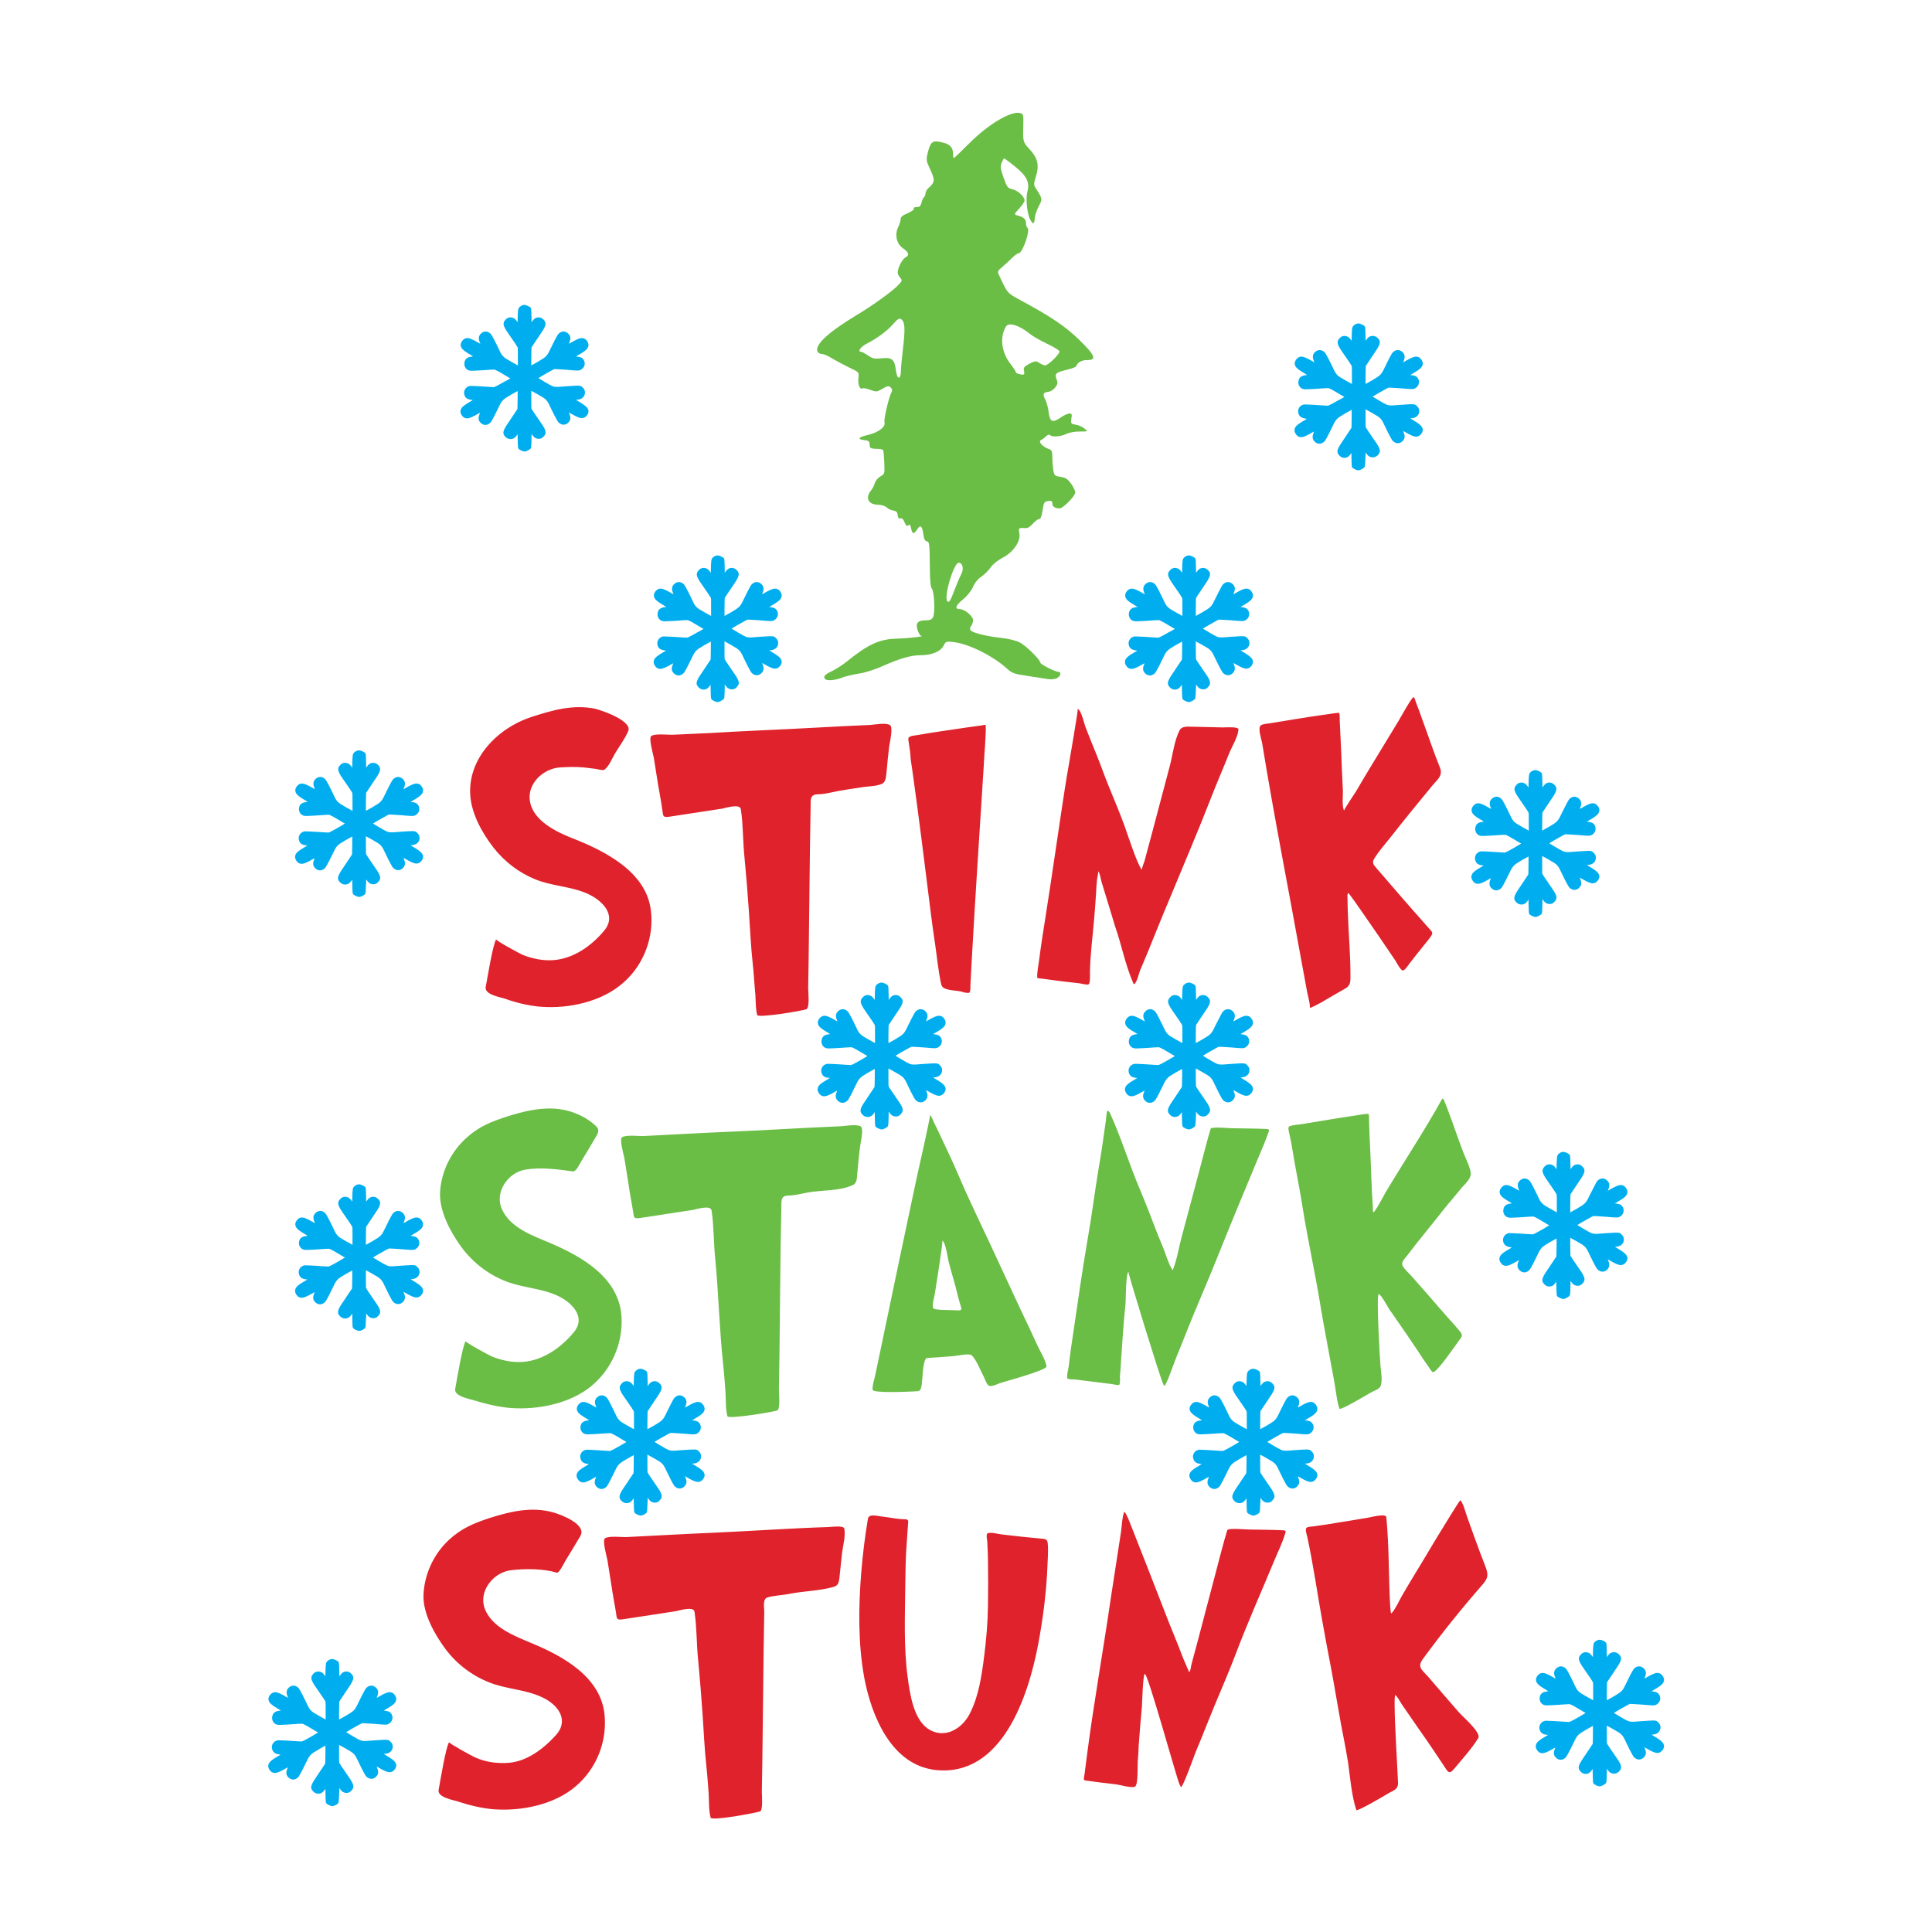
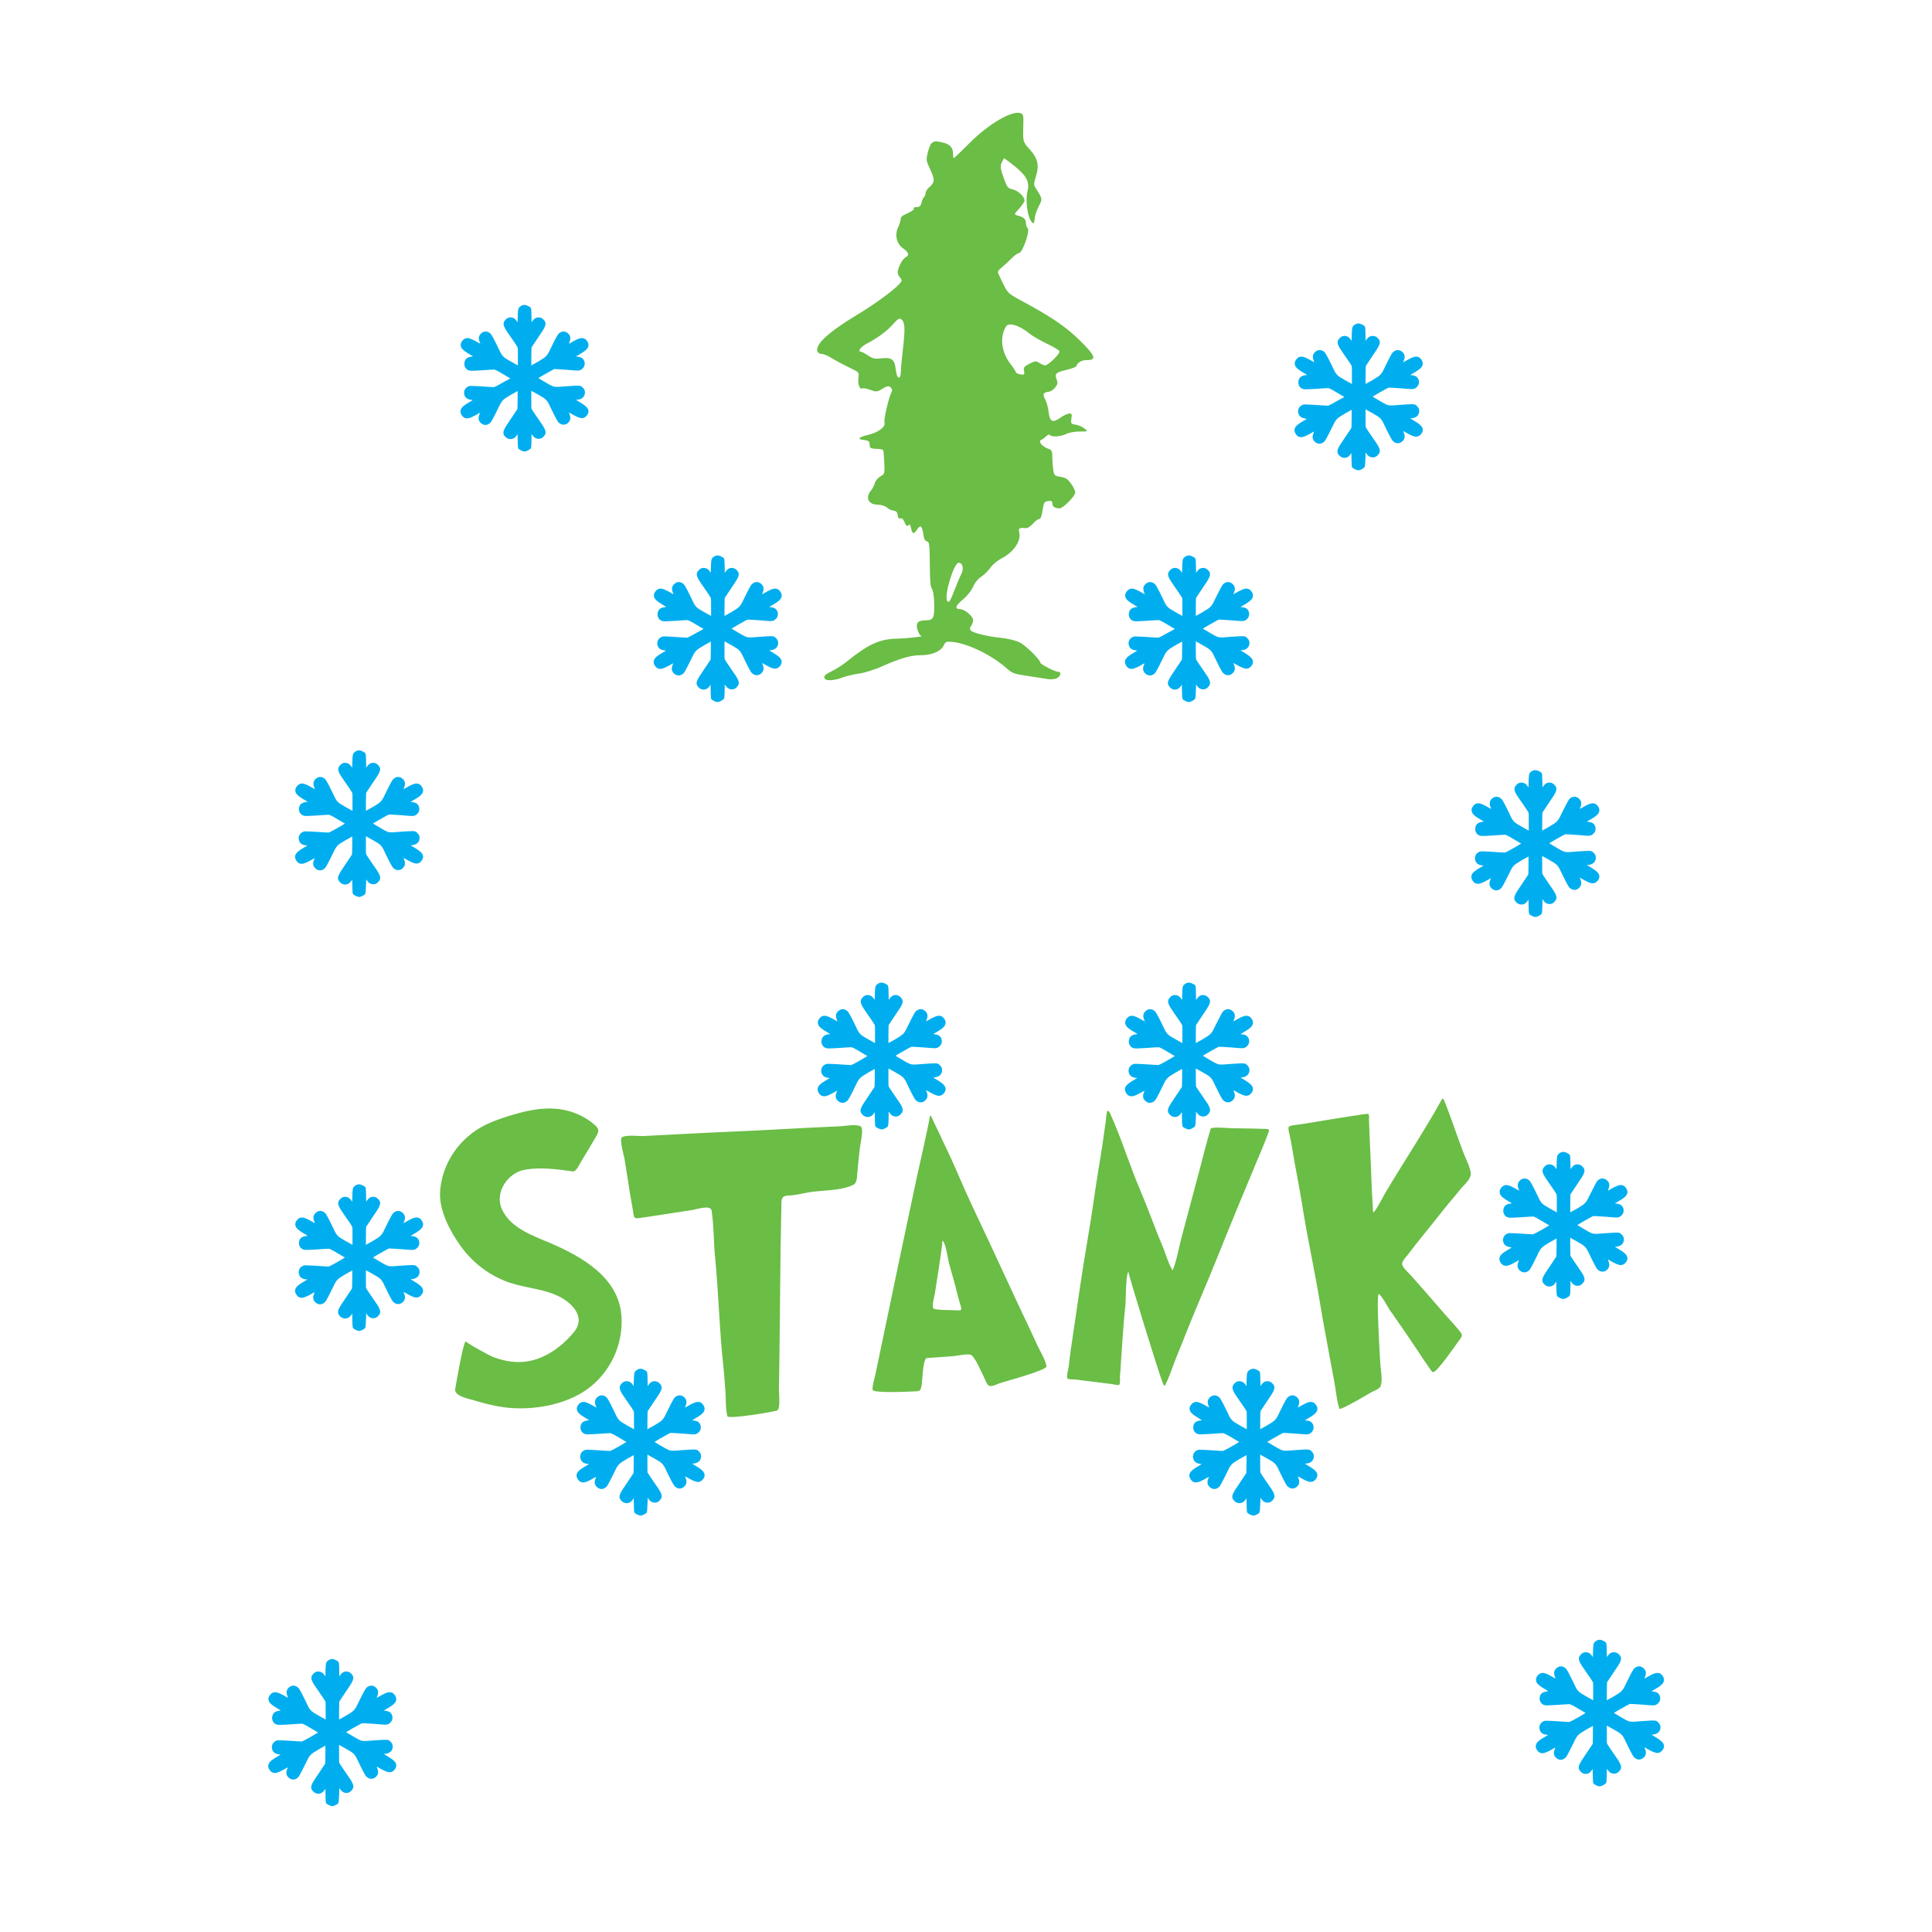
<svg xmlns="http://www.w3.org/2000/svg" version="1.1" id="Layer_1" x="0px" y="0px" viewBox="0 0 792 792" style="enable-background:new 0 0 792 792;" xml:space="preserve">
  <style type="text/css">
	.st0{fill:#6ABD45;}
	.st1{fill:#DF222B;}
	.st2{fill:#00AEEF;}
</style>
  <g>
    <path class="st0" d="M338.3,278.4c-1-1-0.2-1.9,2.6-3.2c1.6-0.8,4.4-2.5,6.1-3.9c9-7.3,13.7-9.4,21-9.5c3.8-0.1,11.3-0.9,9.7-1.1   c-0.4,0-1.1-1.1-1.5-2.3c-1-2.9,0-4.1,3.2-4.1c1.8,0,2.6-0.3,3.1-1.3c0.9-1.7,0.5-10.6-0.5-11.7c-0.5-0.5-0.8-3.3-0.8-7.8   c-0.1-10.9-0.2-11.4-1.3-11.6c-0.7-0.1-1.2-1.1-1.4-3c-0.5-3.4-1.2-3.9-2.5-1.9c-1.4,2.1-2,2-2.5-0.4c-0.3-1.5-0.6-1.8-1.1-1.3   c-0.6,0.6-0.9,0.3-1.6-1.2c-0.5-1.3-1.1-1.8-1.7-1.6s-1-0.2-1.1-1.3c-0.1-1.3-0.6-1.7-1.8-1.9c-0.9-0.1-2.1-0.7-2.7-1.3   c-0.7-0.6-2.3-1.1-3.7-1.1c-4-0.1-5.2-3-2.6-6c0.5-0.6,1.1-1.8,1.4-2.8s1.3-2.2,2.3-2.8c1.8-1,1.8-1.1,1.6-5.7   c-0.1-2.6-0.3-4.9-0.5-5.1c-0.2-0.3-1.4-0.5-2.8-0.5c-1.5,0-2.5-0.3-2.6-0.8c-0.1-0.4-0.1-1.2-0.2-1.7c0-0.6-0.8-1-2.1-1.1   c-3.1-0.3-2.4-1.2,1.5-2.1c4.3-1,7.3-3.3,6.8-5.1c-0.4-1.2,1.7-10.2,2.9-12.5c0.4-0.7,0.2-1.3-0.4-1.9c-0.8-0.7-1.4-0.6-3.4,0.6   c-2.2,1.3-2.5,1.3-5,0.4c-1.4-0.5-2.8-0.8-3.1-0.6c-1.1,0.7-2-1.6-1.7-4.1s0.3-2.5-3.5-4.3c-2.1-1-5.3-2.7-7-3.7   c-1.7-1.1-3.7-2-4.5-2s-1.5-0.4-1.8-1c-1.1-2.8,4.5-7.9,15.7-14.7c7.2-4.3,15.2-10.1,17.7-12.8c1.4-1.5,1.4-1.7,0.5-2.8   c-0.6-0.6-1-1.6-1-2.1c0-1.8,1.9-5.5,3.1-6.1c1.8-1,1.5-2.1-0.9-3.8c-2.7-1.8-3.5-5.6-2-8.7c0.5-1,1-2.5,1-3.2c0-1,0.8-1.6,2.9-2.5   c1.6-0.7,2.7-1.5,2.5-1.9s0.3-0.6,1.2-0.6c1.2,0,1.6-0.4,2-1.9c0.2-1,0.7-2,1-2.2s0.6-0.9,0.6-1.5s0.6-1.7,1.3-2.3   c2.6-2.3,2.6-3.2,0.7-7.4c-1.8-3.8-1.8-4-1-7.3c1.2-4.5,2-5,6.7-3.7c2.5,0.7,3.6,2.1,3.6,4.6c0,0.9,0.1,1.6,0.3,1.6   c0.2,0,3.1-2.8,6.5-6.2c7.8-7.8,17.3-13.4,20.9-12.2c1.1,0.4,1.2,0.9,1.1,4.9c-0.2,6.7-0.2,6.9,2.5,9.8c3.4,3.7,4.1,6.6,2.7,11.1   c-0.9,2.9-1,3.7-0.2,4.8c3,4.7,2.9,4.5,1.3,7.6c-0.8,1.5-1.5,3.7-1.6,4.7c-0.2,2.7-0.7,2.9-1.9,0.7c-1.3-2.6-1.9-8.6-1.1-11.6   c1-3.7-0.4-6.4-5.3-10.3c-2.2-1.8-4.2-3.2-4.3-3.2c-0.1,0-0.5,0.8-1,1.8c-0.6,1.5-0.5,2.5,0.8,6.1c1.4,4,1.7,4.3,3.6,4.8   c2.2,0.4,5,3,5,4.6c0,0.5-1,2-2.2,3.3c-2.2,2.4-2.2,2.4-0.5,2.9c2.4,0.6,3.3,1.5,3.3,3.2c0,0.8,0.3,1.6,0.6,1.8   c1.3,0.8-2,10.4-3.6,10.4c-0.4,0-1.7,0.9-2.8,2c-1.1,1.1-2.9,2.8-4,3.7c-1.9,1.6-2,1.8-1.2,3.4c3.5,7.5,3.2,7.1,8.6,10.1   c12.9,6.9,18.8,11,24.4,16.5c6.4,6.3,7.1,8.1,3.1,8.1c-2.3,0-4,1-4.5,2.5c-0.1,0.4-1.9,1-3.9,1.5c-4.5,1.1-5,1.5-4.2,3.8   c0.6,1.5,0.5,2.1-0.5,3.4c-0.7,0.9-1.9,1.7-2.7,1.8c-2.3,0.3-2.6,0.9-1.4,3.2c0.6,1.1,1.2,3.5,1.4,5.3c0.5,3.9,1.6,4.4,5,2   c1.3-0.9,2.9-1.6,3.5-1.6c1,0,1.1,0.4,0.8,2.1c-0.3,2-0.2,2.2,1.8,2.5c1.2,0.2,2.8,0.9,3.6,1.6c1.5,1.2,1.5,1.2-2,1.2   c-2,0-4.3,0.4-5.5,1c-2.2,1.1-6.1,1.4-6.7,0.4c-0.2-0.3-0.9-0.1-1.5,0.5s-1.5,1.3-2,1.5c-1.6,0.6,0.4,2.9,3.4,3.9   c0.8,0.3,1.1,1,1.1,3.3c0,1.6,0.2,4,0.4,5.3c0.4,2.2,0.6,2.3,3,2.7c2.1,0.3,2.9,0.9,4.3,2.8c0.9,1.3,1.7,2.9,1.7,3.6   c0,1.4-5,6.5-6.4,6.5c-1.9,0-3-0.7-3-2c0-1-0.4-1.2-1.7-1c-1.6,0.2-1.8,0.5-2.3,3.8c-0.4,2.5-0.8,3.6-1.5,3.6   c-0.5,0-1.6,0.9-2.5,1.9c-1,1.1-2.1,1.9-2.9,1.8c-2.9-0.2-3.1-0.1-2.6,2.2c0.6,3.2-2.6,7.8-7,10c-1.9,1-4,2.7-4.8,3.9   s-2.5,2.9-3.8,3.8c-1.4,0.9-2.8,2.6-3.4,4.2c-0.7,1.5-2.4,3.7-4,5c-3.2,2.6-3.7,4.1-1.4,4.1c1.9,0,5.4,2.9,5.4,4.5   c0,0.7-0.3,1.8-0.8,2.4c-0.6,0.9-0.6,1.4-0.1,1.9c1,1,6.7,2.4,12.5,3c2.8,0.3,6.1,1.1,7.6,1.9c2.4,1.2,8.4,7.1,8.4,8.3   c0,0.6,6,3.7,7.3,3.7c1.4,0,1.1,1.7-0.5,2.6c-0.7,0.4-2.4,0.6-3.6,0.4s-5-0.8-8.4-1.3c-5.5-0.8-6.4-1.1-8.6-3.1   c-5.8-5.2-15.6-10.1-21.9-10.8c-2.9-0.3-3.1-0.3-4,1.5c-1.2,2.4-4.9,3.9-9.4,3.9c-4.1,0-8.4,1.3-15.7,4.5c-3,1.4-7.3,2.7-9.4,3   s-5.1,1-6.6,1.5C342.7,278.9,339,279.2,338.3,278.4z M391.4,241.6c0.9-2.4,2.1-5.2,2.6-6.1c1.2-2.2,0.7-4.8-1-4.8   c-2,0-6.1,13.6-4.7,15.7C389,247.3,389.6,246.4,391.4,241.6z M369.3,152.4c0-1.3,0.4-5.7,0.9-9.8c0.9-7.9,0.8-10.5-0.7-11.7   c-0.8-0.6-1.4-0.3-3.5,2.1c-2.7,3-6.5,5.7-10.9,8c-2.3,1.2-3.7,3.2-2.1,3.2c0.3,0,1.6,0.7,2.8,1.5c1.9,1.3,2.8,1.5,5.3,1.2   c4.4-0.5,5.6,0.3,6.1,4.5c0.3,2.3,0.7,3.4,1.3,3.4C369,154.8,369.2,154,369.3,152.4z M419.8,152c-0.3-1.3,0-1.7,2.2-2.9   c2.4-1.2,2.7-1.2,4.1-0.3c0.8,0.5,1.9,1,2.3,1c1.3,0,6.3-4.9,5.9-5.8c-0.2-0.5-2.5-1.9-5.1-3.1c-2.7-1.3-5.9-3.1-7.1-4.1   c-3.1-2.5-6-3.8-7.9-3.8c-1.3,0-1.8,0.5-2.5,2.2c-1.8,4.3-0.8,9.7,2.6,14.1c1.2,1.5,2.1,3,2.1,3.2c0,0.5,1.4,1,3,1.1   C419.9,153.5,420,153.1,419.8,152z" />
-     <path class="st1" d="M291.3,745.1C291.3,744.8,291.4,745.5,291.3,745.1c-0.8-3.1-0.6-6.8-0.8-10c-0.3-3.6-0.5-7.2-0.9-10.8   c-0.8-7.2-1.1-14.5-1.6-21.7c-0.5-7.3-1.1-14.7-1.8-22.1c-0.7-6.5-0.5-13.3-1.5-19.8c-0.4-2.4-6.5-0.4-7.7-0.2   c-7.2,1.1-14.4,2.2-21.6,3.3c-2.8,0.4-2.5-0.2-2.9-2.9c-0.6-3.6-1.3-7.1-1.8-10.7c-0.6-3.6-1.1-7.1-1.7-10.7   c-0.2-1.1-2.2-8.1-1-8.9c1.7-1.1,6.9-0.4,8.9-0.5c12-0.6,24.1-1.3,36.1-1.8c15.5-0.7,30.9-1.8,46.4-2.3c1.1,0,6.4-0.8,6.7,0.6   c0.6,3-0.5,6.9-0.9,9.9c-0.4,3.5-0.7,6.9-1.1,10.4c-0.2,1.7-0.5,3.1-2.3,3.6c-5.9,1.7-12.3,1.7-18.3,2.9c-2.9,0.6-6.2,0.6-9,1.5   c-1.9,0.6-1.2,4.3-1.2,5.8c-0.4,20.6-0.5,41.2-0.8,61.9c-0.1,4-0.1,8.1-0.2,12.1c0,0.9,0.6,7.6-0.8,7.9   C309.6,743.2,291.7,746.6,291.3,745.1z M556,742c0.2,0.8,12-6.1,12.9-6.7c2.3-1.4,4.3-1.6,4.2-4.6c-0.1-2.7-0.3-5.4-0.4-8.1   c-0.2-3.6-1.6-27.7-0.7-27.7c0.5,0,2.3,3.2,2.6,3.7c1.2,1.7,2.4,3.5,3.6,5.2c2.3,3.3,4.5,6.6,6.8,9.8c2.3,3.3,4.5,6.7,6.8,10.1   c1.7,2.5,2.1,4.1,4.4,1.3c3.3-4,7.1-8.1,9.8-12.5c1.3-2.2-6.2-8.6-7.8-10.4c-4.3-4.9-8.5-9.8-12.7-14.7c-2.8-3.1-4.7-4-2-7.6   c7.4-10.1,15.5-20.2,23.8-29.7c2.8-3.1,3-4.4,1.5-8.3c-0.7-1.9-1.5-3.8-2.2-5.7c-1.8-4.8-3.5-9.6-5.2-14.4   c-0.8-2.2-1.3-4.8-2.7-6.7c-0.2-0.2-3.8,5.8-4.4,6.7c-2.9,4.8-5.9,9.5-8.7,14.3c-3.6,6.1-7.4,12.1-10.9,18.2   c-1.3,2.3-2.5,5.1-4.2,7.1c-0.5,0.6-0.5-2.5-0.6-2.6c-0.7-12.2-0.4-24.6-1.6-36.8c-0.2-1.6-6.5,0.1-7.7,0.3   c-3.7,0.6-7.3,1.2-11,1.8s-7.3,1.2-11,1.7c-0.7,0.1-2.7,0.1-3.1,0.7c-0.5,0.9,0.2,2.6,0.4,3.6c2.4,11.1,4,22.4,6,33.6   c1.3,7.2,2.6,14.4,4,21.5c1,5.3,4,23.2,4.7,26.2c0.7,3.6,1.4,7.3,2,11C553.5,728.6,554,735.8,556,742   C556.1,742.5,555.9,741.8,556,742z M202.6,741.7c11.3,0.8,24.7-1.9,33.5-9.5c8.2-7,12.6-17.7,11.8-28.5   c-1.1-16.1-17.1-24.8-30.2-30.2c-6.9-2.9-16.1-6.4-19-14.1c-2.6-7.1,3.5-14.8,10.7-15.7c5.8-0.7,13.3-0.7,18.9,1   c0.9,0.3,3.2-4.4,3.5-4.9c2-3.3,4.1-6.7,6.1-10.1c2.8-4.8-7.9-8.8-11.1-9.7c-8.8-2.5-17.6-0.4-26.1,2.3c-6.4,2.1-11.5,4.2-16.6,8.9   c-6.3,5.8-10.2,14.2-10.5,22.8c-0.2,7.6,4.7,16.2,9.1,22.1c4.6,6.1,10.8,10.8,17.9,13.6c7.1,2.8,14.7,2.8,21.7,6.1   c6.5,3,11.2,9.4,5.5,15.6c-5.1,5.6-12.1,11-20.1,11.3c-4.5,0.2-8.6-0.4-12.8-2.2c-1-0.4-11-5.9-10.8-6.3   c-1.3,1.8-3.6,15.8-4.3,19.6c-0.5,3,6,4.1,7.9,4.7C192.6,740.1,197.5,741.3,202.6,741.7C203.1,741.7,196.9,741.3,202.6,741.7z    M483.5,731.4C483.8,732.1,483.3,730.8,483.5,731.4c0.2,0.4,0.4,0.8,0.6,1.2c0.9,0,5.3-12.5,5.9-14c1.7-4.1,3.4-8.2,5-12.3   c3.7-9.4,7.9-18.6,11.5-28.1c4.9-13,10.6-25.7,15.9-38.5c1.4-3.4,3.1-6.8,4.2-10.3c0.6-1.8,0.8-2-1-2.1c-4.7-0.2-9.3-0.2-14-0.3   c-1,0-8.2-0.7-8.5,0.3c-1.7,5.6-3.1,11.2-4.6,16.9c-2.5,9.5-5,19-7.5,28.5c-0.9,3.2-1.7,6.5-2.6,9.7c-0.2,0.7-0.3,2.6-0.9,3.1   c0,0-2.7-6.1-2.9-6.8c-1-2.7-2.1-5.4-3.2-8.1c-1.6-3.8-3.1-7.7-4.6-11.6c-4.5-11.7-9.1-23.3-13.7-35c-0.1-0.4-2-4.9-2.3-4.1   c-0.8,2.4-0.9,5.2-1.2,7.7c-0.5,3.3-1,6.5-1.5,9.8c-0.9,5.8-1.8,11.7-2.7,17.5c-3.1,21.5-7,43-9.8,64.6c-0.3,2.6-0.7,5.2-1,7.8   c-0.1,1.1-0.8,2.5,0.4,2.6c4.2,0.6,8.4,1.1,12.7,1.6c1.6,0.2,6.1,1.6,7.6,0.9c1.3-0.7,1-8.6,1.1-10.1c0.2-2.3,0.3-4.6,0.4-6.8   c0.4-5.3,0.8-10.6,1.3-15.8c0.1-0.9,0.4-13.3,1.2-13.5C470.5,685.8,482.2,728.4,483.5,731.4z M383.7,725.6   c27.1,2.8,37.9-30.4,41.9-51.6c2-10.6,3.4-21.6,3.8-32.4c0.1-2.9,0.4-5.9,0.1-8.9c-0.1-1.4-0.7-1.8-2-1.9c-5.7-0.5-11.3-1.1-17-1.8   c-1.6-0.2-3.9-0.9-5.5-0.5c-0.9,0.2-0.4,2.6-0.3,3.2c0.1,2.6,0.3,5.1,0.3,7.7c0.1,6.3,0.1,12.7,0,19c-0.1,7-0.7,13.9-1.6,20.9   c-1,7.8-2.2,16-5.8,23.1c-3.2,6.4-10.6,10.8-17.3,6.2c-5.9-4.1-7.3-14.4-8.2-20.9c-1.7-12.5-1.1-25.2-1-37.8   c0.1-4.8,0.1-9.6,0.4-14.4c0.2-3.4,0.5-6.9,0.7-10.3c0.1-1.5,0.5-2.4-1.3-2.4c-3.1,0-6.2-0.8-9.3-1.1c-1.8-0.2-5.5-1.3-5.8,0.9   c-1.2,7.1-2.1,14.3-2.7,21.5c-1.2,14.4-1.4,29.5,1.2,43.7C357.3,703.6,365.5,723.7,383.7,725.6C386.2,725.8,378,725,383.7,725.6z" />
    <path class="st0" d="M298.2,580.6C298.1,580.3,298.3,581,298.2,580.6c-0.8-3.1-0.6-6.8-0.8-10c-0.3-3.6-0.5-7.2-0.9-10.8   c-1.6-14.6-1.9-29.2-3.3-43.8c-0.7-6.5-0.5-13.3-1.5-19.8c-0.4-2.4-6.5-0.4-7.7-0.2c-7.2,1.1-14.4,2.2-21.6,3.3   c-2.8,0.4-2.5-0.3-2.9-2.9c-0.6-3.6-1.3-7.1-1.8-10.7c-0.6-3.6-1.1-7.1-1.7-10.7c-0.2-1.1-2.2-8.1-1-8.8c1.7-1.1,6.9-0.4,8.9-0.5   c12-0.6,24.1-1.3,36.1-1.8c14.8-0.6,29.7-1.6,44.5-2.2c1.9-0.1,6.8-1,8.4,0.1c1.3,1-0.3,7.5-0.4,8.7c-0.4,3.6-0.8,7.2-1.1,10.8   c-0.1,1.5-0.1,3.8-1.8,4.5c-5.4,2.5-12.3,2-18.2,3c-2.6,0.5-5.4,1.2-8.1,1.3c-3.5,0-2.9,2.3-3,5.2c-0.5,20.6-0.5,41.3-0.8,62   c-0.1,4.1-0.1,8.3-0.2,12.4c0,1,0.7,7.9-0.7,8.5C316.7,578.9,298.6,581.8,298.2,580.6z M549.1,577.5c0.3,0.8,11.8-6,12.6-6.5   c1.2-0.8,3.8-1.4,4.3-2.9c0.8-2.4,0.1-5.8-0.1-8.3c-0.2-2.3-1.8-29.3-0.7-29.3c0.9,0,4,5.8,4.6,6.7c0.7,0.9,1.4,1.8,2,2.8   c3.1,4.4,6.1,8.8,9.1,13.3c1.7,2.6,3.4,5.2,5.2,7.7c0.2,0.3,0.9,1.5,1.4,1.5c1.7-0.1,9.1-10.9,10.4-12.7c1.4-1.9,2-2.3,0.5-4.1   c-2.4-3-5.2-5.8-7.7-8.8c-3.9-4.5-7.9-9.1-11.9-13.6c-1.2-1.4-3.1-2.9-3.9-4.6c-0.6-1.2,1.1-3,1.8-3.8c4.8-6.4,10-12.5,14.9-18.8   c2.3-2.9,4.8-5.7,7.1-8.6c1.4-1.8,4.6-4.2,4.2-6.8c-0.4-2.7-2-5.6-3-8.2c-1.6-4.3-3.2-8.7-4.7-13c-1-2.6-1.9-5.3-3-7.9   c-0.3-0.6-0.6-1.9-1.2-0.8c-7.2,13-15.5,25.4-23.1,38.2c-1.5,2.6-2.8,5.4-4.6,7.8c-0.6,0.7-0.5-1.5-0.5-1.7c-0.6-8-0.7-16-1.1-24   c-0.2-4.1-0.4-8.2-0.5-12.4c0-0.3,0.2-2.1-0.5-2.1c-1.5,0.1-3,0.3-4.5,0.6c-7.5,1.1-14.9,2.4-22.4,3.6c-1.6,0.3-3.7,0.3-5.2,0.9   c-0.9,0.3-0.1,2.7,0,3.3c0.9,3.8,1.4,7.7,2.1,11.5c1.2,6.6,2.5,13.2,3.5,19.8c2.1,12.8,4.9,25.5,7,38.3c1.2,7.5,2.7,14.9,4,22.3   c0.7,3.8,1.5,7.7,2.1,11.5C547.8,571.2,548.1,574.8,549.1,577.5C549.2,578,549,577.3,549.1,577.5z M209.5,577.2   c11,0.8,24.1-1.8,32.8-8.9c8.3-6.8,13-17.3,12.5-28.1c-0.7-16.3-16.1-25-29.4-30.7c-7.1-3-16.1-6.1-19.6-13.7   c-3.2-6.8,2.2-15,9.4-16.3c6.3-1.1,13.3-0.2,19.6,0.7c1.4,0.2,2.8-3,3.4-4c2.1-3.4,4.1-6.8,6.1-10.2c1.4-2.3,1.4-3.3-0.8-5.1   c-2.6-2.3-5.9-4-9.2-5.1c-8.6-2.8-17.4-0.9-25.8,1.7c-6.5,2.1-11.7,4-16.9,8.6c-6.5,5.7-10.7,13.9-11.2,22.6   c-0.4,7.7,4.2,16.2,8.5,22.2c4.5,6.2,10.6,11.1,17.6,14c7,3,14.7,3,21.7,6.1c6.1,2.7,12.4,8.9,6.9,15.3c-5.2,6.2-12.5,11.4-20.8,12   c-4.3,0.3-8.6-0.6-12.6-2.2c-1-0.4-11.1-5.9-10.8-6.3c-1.3,1.8-3.6,15.8-4.3,19.6c-0.5,3,6,4.1,7.9,4.7   C199.4,575.6,204.4,576.8,209.5,577.2C210,577.2,203.8,576.8,209.5,577.2z M429,560.1c0.3,1.6-17,6.2-19.1,6.9   c-1.1,0.4-3.2,1.5-4.4,1.1c-1-0.4-1.7-2.7-2.1-3.5c-1.5-2.8-2.8-6.5-4.9-8.9c-1-1.1-6.2,0.1-7.4,0.2c-3.7,0.3-7.4,0.6-11.1,0.8   c-1.5,0.1-1.8,7.3-1.9,8.3c-0.2,1.3-0.1,3.8-1,4.9c-0.5,0.6-1.9,0.4-2.6,0.5c-2.2,0.1-16.7,0.8-16.8-0.7c-0.1-1.9,0.7-4.1,1.1-6   c0.6-2.9,1.2-5.7,1.8-8.6c2.8-13.4,5.6-26.8,8.4-40.2c2.3-10.9,4.6-21.7,6.9-32.6c0.2-0.9,5.7-25,5.3-25.1c0.7,0.2,1.5,2.7,1.8,3.2   c1.2,2.4,2.3,4.7,3.4,7.1c2.2,4.6,4.4,9.3,6.4,14c3.9,9.2,8.3,18.2,12.5,27.2c4.4,9.5,8.8,19,13.2,28.4c2.3,4.8,4.6,9.6,6.8,14.5   C426.5,554.2,428.5,557.2,429,560.1C429.1,560.8,428.9,559.7,429,560.1z M391.1,537.1c3.9,0.3,3.2,0,2.2-3.5   c-0.8-2.8-1.4-5.6-2.2-8.4c-0.8-2.6-1.5-5.3-2.2-7.9c-0.3-1.2-1.3-8.3-2.6-8.7c0.4,0.1-2.8,20-3.1,21.9c-0.3,1.6-1.1,4-0.7,5.7   C382.7,537.2,390.2,537,391.1,537.1C393.9,537.3,389.7,537,391.1,537.1z M476.7,567c0.1,0.4,0.3,0.8,0.6,1.1c0.8,0,4.4-10.6,5-11.9   c1.6-3.9,3.2-7.8,4.7-11.7c3.8-9.5,8-19,11.8-28.5c5.4-13.5,11-27,16.6-40.4c1.5-3.5,3-7,4.3-10.6c0.7-1.9,0.9-2.1-0.9-2.2   c-4.7-0.2-9.3-0.2-14-0.3c-0.9,0-8.2-0.7-8.5,0.2c-1.6,5.4-3,10.9-4.4,16.3c-2.5,9.4-5,18.8-7.5,28.1c-1.2,4.4-1.9,9.4-3.7,13.7   c0,0-1.2-2.3-1.3-2.5c-0.7-1.7-1.4-3.5-2-5.3c-1-2.8-2.3-5.5-3.3-8.2c-2.2-5.8-4.4-11.5-6.8-17.2c-4.3-10.1-7.5-20.7-12-30.7   c-1.8-4.1-1.7,1-2,2.8c-0.9,6.4-1.8,12.8-2.9,19.1c-1.6,9.6-2.8,19.4-4.5,29c-2.2,12.7-4,25.6-5.9,38.4c-0.7,4.7-1.4,9.3-1.9,14   c-0.1,0.6-1,4.4-0.5,4.9c0.4,0.4,2.5,0.4,3.1,0.4c4.8,0.6,9.7,1.2,14.5,1.8c0.4,0,3.3,0.7,3.6,0.4c0.5-0.5,0.3-2.8,0.3-3.4   c0.2-2.4,0.4-4.7,0.5-7.1c0.5-7.6,1-15.2,1.8-22.7c0.1-1.4,0.1-12.6,1.2-13.1C462.3,521.6,475.3,563.9,476.7,567   C477,567.6,476.4,566.4,476.7,567z" />
-     <path class="st1" d="M394.5,406.6c-2.3-0.7-6.2-0.4-8-1.9c-0.6-0.5-0.7-1.5-0.9-2.2c-0.4-2-0.7-4.1-1-6.1c-0.5-3.2-0.8-6.4-1.3-9.6   c-0.6-4.1-1.2-8.2-1.7-12.3c-2.5-19.8-4.9-39.7-7.7-59.4c-0.3-1.9-0.6-3.7-0.7-5.6c-0.1-1.8-0.5-3.6-0.7-5.4   c-0.1-0.5-0.4-1.6,0.3-2c0.8-0.5,2-0.6,2.9-0.7c7.3-1.3,14.8-2.3,22.1-3.4c1.5-0.2,3-0.4,4.5-0.6c0.2,0,1.5-0.4,1.7-0.2   c0.1,0.1,0.1,0.6,0.1,0.8c0,0.7,0,1.4,0,2.1c-0.1,1.9-0.2,3.7-0.3,5.6c-0.2,2.6-0.4,5.3-0.5,7.9c-1.7,26.9-3.5,53.9-5,80.9   c-0.2,3.2-0.3,6.3-0.5,9.5c0,0.8,0.1,2.2-0.4,2.9C397,407.2,395.1,406.9,394.5,406.6z M310.4,416.1c0.3,1.3,18.5-1.7,20.2-2.4   c1.4-0.6,0.7-7.5,0.7-8.5c0.1-4.1,0.1-8.3,0.2-12.4c0.3-20.7,0.4-41.3,0.8-62c0.1-2.8-0.5-5.1,3-5.2c2.7,0,5.5-0.8,8.1-1.3   c3.6-0.6,7.2-1.2,10.8-1.7c2.3-0.3,5.2-0.3,7.4-1.3c1.6-0.8,1.6-3,1.8-4.5c0.3-3.6,0.7-7.2,1.1-10.8c0.2-1.3,1.7-7.8,0.4-8.7   c-1.6-1.2-6.5-0.2-8.4-0.1c-14.8,0.6-29.7,1.6-44.5,2.2c-7,0.3-13.9,0.7-20.9,1.1c-5.1,0.2-10.2,0.5-15.2,0.7   c-1.9,0.1-7.2-0.6-8.9,0.5c-1.2,0.7,0.8,7.7,1,8.8c0.6,3.6,1.1,7.1,1.7,10.7s1.3,7.1,1.8,10.7c0.4,2.6,0.1,3.3,2.9,2.9   c7.2-1.1,14.4-2.2,21.6-3.3c1.2-0.2,7.3-2.2,7.7,0.2c1,6.5,0.8,13.3,1.5,19.8c0.7,7.3,1.3,14.7,1.8,22.1c0.5,7.2,0.8,14.5,1.6,21.7   c0.4,3.6,0.6,7.2,0.9,10.8C309.9,409.2,309.6,413,310.4,416.1C310.6,416.5,310.4,415.8,310.4,416.1z M541.9,410.8   c3.1-1.9,6.2-3.6,9.3-5.4c2.6-1.4,2.4-3,2.4-5.9c0-7.9-0.7-15.8-1-23.7c-0.1-2.5-0.2-5-0.2-7.5c0-0.5-0.2-1.8,0.3-2.2   c0.2-0.2,5.4,7.4,5.7,7.8c4.6,6.6,9.2,13.3,13.7,20c0.3,0.5,2.3,4.4,3.2,3.9c1-0.5,1.8-1.9,2.5-2.8c1.7-2.2,3.4-4.4,5.2-6.6   c1.2-1.5,2.5-3,3.6-4.6c1-1.5,0.5-1.7-0.6-3c-7.4-8.3-14.7-16.7-21.9-25.1c-1.2-1.4-1.7-2.1-0.7-3.8c2-3.2,4.6-6.1,6.9-9   c5.5-7,11.2-14,16.9-20.9c2-2.4,4.4-4,3.1-7.3c-2.6-6.4-4.8-13.1-7.2-19.6c-0.9-2.5-1.8-5.1-2.8-7.6c-0.1-0.4-0.4-1.5-0.8-1.7   c-0.6-0.3-5.5,8.6-6.1,9.6c-4.2,6.8-8.2,13.6-12.4,20.4c-1.7,2.8-3.4,5.7-5.1,8.6c-0.5,0.8-5.1,7.6-4.9,7.9c-1-1.9-0.4-6.2-0.5-8.2   c-0.3-5.4-0.5-10.8-0.7-16.2c-0.2-4.2-0.4-8.3-0.6-12.5c0-0.5,0.1-3.3-0.4-3.2c-1.3,0.1-2.6,0.3-3.9,0.5   c-8.1,1.1-16.2,2.5-24.3,3.8c-1,0.2-2.9,0.2-3.8,0.9c-1.3,1,0.4,6,0.6,7.2c4.9,30.2,10.9,60.3,16.3,90.4c0.7,3.8,1.4,7.6,2.1,11.4   c0.4,2.2,1.2,4.5,1.2,6.7C536.7,413.6,541.4,411.1,541.9,410.8z M221.7,412.7c11.6,0.9,25.3-2.1,34.1-10.1   c8.2-7.3,12.4-18.6,11-29.5c-1.9-15.7-18.9-24.3-32-29.4c-6.6-2.6-16-7.1-17.5-14.9c-1.5-7.3,5.3-13.8,12.3-14.2   c3.2-0.2,6.5-0.3,9.7,0c1.7,0.2,3.3,0.4,5,0.6c0.6,0.1,2.7,0.7,3.3,0.4c2-1.2,3.4-4.9,4.5-6.7c1.8-3,4-5.9,5.4-9.1   c2-4.3-11.1-8.7-13.7-9.3c-9.1-1.8-17.6,0.7-26.2,3.5c-13.6,4.5-26,17-24.8,32.3c0.6,7.6,5,15.4,9.6,21.3   c4.5,5.7,10.4,10.2,17.1,12.9c6.9,2.8,14.4,2.8,21.2,5.8c6.1,2.7,12.4,8.8,6.9,15.3c-5.2,6.2-12.5,11.4-20.8,12   c-4.3,0.3-8.6-0.6-12.6-2.2c-1-0.4-11.1-5.9-10.8-6.3c-1.3,1.8-3.6,15.8-4.3,19.6c-0.5,3,6,4.1,7.9,4.7   C211.7,411.1,216.7,412.3,221.7,412.7C222.2,412.7,216,412.2,221.7,412.7z M464.4,402.6c0.1,0.4,0.3,0.7,0.6,0.9   c1.2-1.2,1.8-4.2,2.4-5.8c0.6-1.3,1.1-2.6,1.7-4c1.3-3.1,2.6-6.2,3.8-9.3c2.3-5.7,4.6-11.3,7-17c5.4-13.1,11-26.1,16.1-39.2   c2.5-6.5,5.3-12.9,7.9-19.4c1.1-2.8,3.6-6.7,3.8-9.8c0.1-1.2-5.5-0.8-6.4-0.8c-4.3-0.1-8.5-0.2-12.8-0.3c-1.5,0-4-0.3-4.9,1.4   c-2.2,4.2-2.8,9.9-4,14.5c-2.5,9.4-5,18.9-7.5,28.3c-1,3.6-1.9,7.2-2.9,10.8c-0.1,0.3-1.3,3.4-1.1,3.7c-1.9-2.2-6-15-7.1-18   c-2-5.5-4.3-10.9-6.5-16.3c-1.8-4.4-3.3-8.8-5.1-13.2c-1.5-3.7-3-7.3-4.4-11c-0.6-1.5-1.7-6.9-3.2-7.5c0.3,0.1-3.3,20.7-3.6,22.6   c-1.2,6.7-2.2,13.4-3.2,20.1c-2.1,14-4.1,27.9-6.3,41.9c-1,6.3-2,12.6-2.8,18.9c-0.3,2.2-0.8,4.5-0.7,6.7c0,0.3,2.5,0.4,2.8,0.5   c4.9,0.7,9.7,1.3,14.6,1.8c0.5,0.1,3.3,0.8,3.7,0.4c0.7-0.7,0.5-3.8,0.5-4.8c0.1-7.2,1.1-14.5,1.7-21.7c0.3-3.5,0.6-7,0.8-10.6   c0.1-1.9,0.2-3.8,0.4-5.7c0-0.4,0.7-3.4,0.5-3.6c0.7,0.9,1,3,1.3,4.2c0.6,2,1.2,4,1.8,5.9c1.3,4.1,2.5,8.3,3.8,12.5   C459.7,387,461.2,395.2,464.4,402.6C464.6,403.1,464.1,402,464.4,402.6z" />
    <path class="st2" d="M559.8,186.6c0-0.4,0-0.7,0-1.1c0.4,0.6,1,1.3,1.3,1.5c0.5,0.3,1.1,0.5,1.6,0.5c0.8,0,1.5-0.3,2.1-0.9   c1.7-1.7,0.8-3.1-2.1-7.2c-1.5-2.2-2.6-3.8-2.8-4.2c-0.1-0.3-0.1-1.3-0.1-4.5c0-0.8,0-2,0-2.9c0.7,0.4,1.6,0.9,2.7,1.5   c3.7,2.1,3.7,2.1,5.6,6.2c0.2,0.5,2.2,4.5,2.8,5.2c0.6,0.6,1.3,1,2.1,1c0.7,0,1.4-0.3,2-0.9c1.2-1.2,0.9-2.5,0.2-4.1   c0.2,0.1,0.4,0.2,0.6,0.3c2.4,1.4,3.7,2,4.7,2c1.2,0,1.8-0.8,2-1c0.4-0.5,0.9-1.2,0.7-2.2c-0.3-1.3-1.6-2.2-4.6-4   c-0.2-0.1-0.3-0.2-0.5-0.3c0.1,0,0.1,0,0.2,0c1.2-0.1,2-0.3,2.7-1c0.5-0.5,0.8-1.2,0.8-2s-0.3-1.5-1-2.1c-0.5-0.6-1-0.7-2.1-0.7   c-0.8,0-2.3,0.1-5.2,0.3l-1.3,0.1c-0.8,0.1-1.5,0.1-2,0.1c-1.3,0-1.8-0.2-5-2.1c-1-0.6-1.8-1.1-2.5-1.5c0.6-0.4,1.5-0.9,2.5-1.5   c3.1-1.8,4-2.2,4.1-2.2c0.3,0,2.5,0.1,5.2,0.3c2.3,0.2,3.4,0.3,4.1,0.3c0.8,0,1.3-0.1,1.8-0.5c0.8-0.5,1.3-1.4,1.3-2.4   s-0.5-1.8-1.2-2.3c-0.5-0.3-1.5-0.5-2.4-0.6c0.1-0.1,0.2-0.1,0.4-0.2c3.3-1.9,4.5-2.8,4.7-4.1c0.2-0.9-0.3-1.7-0.7-2.2   c-0.2-0.3-0.8-1-2-1c-1,0-2.3,0.6-4.7,2c-0.2,0.1-0.4,0.2-0.6,0.3c0.7-1.6,1-2.9-0.2-4.1c-0.6-0.6-1.3-0.9-2-0.9   c-0.8,0-1.5,0.4-2.1,1c-0.6,0.7-2.6,4.7-2.8,5.2c-1.9,4-1.9,4-5.6,6.2c-1.1,0.6-2,1.1-2.7,1.5c0-0.9,0-2.1,0-2.9   c0-3.3,0.1-4.2,0.1-4.5c0.3-0.4,1.3-2,2.8-4.2c2.8-4.1,3.8-5.5,2.1-7.2c-0.6-0.6-1.3-0.9-2.1-0.9c-0.6,0-1.2,0.2-1.6,0.5   c-0.4,0.3-0.9,0.9-1.3,1.5c0-0.3,0-0.7,0-1.1c-0.1-4.6-0.1-4.6-0.5-5c-0.1-0.1-0.2-0.2-1-0.6c-0.5-0.2-0.9-0.4-1.4-0.4   c-0.6,0-1.2,0.2-1.8,0.7c-0.9,0.7-0.9,1.2-1,5.4c0,0.4,0,0.7,0,1c-0.4-0.6-1-1.3-1.3-1.5c-0.5-0.3-1.1-0.5-1.6-0.5   c-0.8,0-1.5,0.3-2,0.9c-1.7,1.7-0.8,3.1,2.1,7.2c1.5,2.1,2.6,3.8,2.8,4.2c0.1,0.3,0.1,1.3,0.1,4.5c0,0.8,0,2,0,2.9   c-0.7-0.4-1.6-0.9-2.7-1.5c-3.7-2.1-3.7-2.1-5.6-6.2c-0.2-0.5-2.2-4.5-2.8-5.2c-0.6-0.6-1.3-1-2.1-1c-0.7,0-1.4,0.3-2,0.9   c-1.2,1.2-0.9,2.5-0.2,4.1c-0.2-0.1-0.4-0.2-0.6-0.3c-2.4-1.4-3.7-2-4.7-2c-1.2,0-1.8,0.8-2,1c-0.4,0.5-0.9,1.2-0.7,2.2   c0.2,1.3,1.5,2.2,4.7,4.1c0.1,0.1,0.2,0.1,0.3,0.2c-1.8,0.2-3.2,0.6-3.5,2.5c-0.3,1.5,0.6,3,2,3.3c0.2,0,0.4,0.1,0.8,0.1   c0.9,0,2.6-0.1,4.4-0.2c2.5-0.2,4.6-0.3,5-0.3c0.5,0,2.9,1.4,4.2,2.2c1,0.6,1.8,1.1,2.4,1.4c-0.6,0.4-1.5,0.9-2.5,1.4   c-1.2,0.7-3.7,2.1-4.2,2.2c-0.3,0-2.3-0.1-5-0.3c-1.8-0.1-3.5-0.2-4.4-0.2c-0.4,0-0.6,0-0.8,0.1c-1.4,0.4-2.3,1.8-2,3.3   c0.4,1.9,1.8,2.2,3.5,2.5c-0.1,0.1-0.2,0.1-0.3,0.2c-3.3,1.9-4.5,2.8-4.7,4.1c-0.2,0.9,0.3,1.7,0.7,2.2c0.2,0.3,0.8,1,2,1   c1,0,2.3-0.6,4.7-2c0.2-0.1,0.4-0.2,0.6-0.3c-0.7,1.6-1,2.9,0.2,4.1c0.6,0.6,1.3,0.9,2,0.9c0.8,0,1.5-0.4,2.1-1   c0.6-0.7,2.6-4.7,2.8-5.2c1.9-4,1.9-4,5.6-6.2c1.1-0.6,2-1.1,2.7-1.5c0,0.9,0,2.1,0,2.9c0,3.3-0.1,4.2-0.1,4.5   c-0.3,0.4-1.3,2-2.8,4.2c-2.8,4.1-3.8,5.5-2.1,7.2c0.6,0.6,1.3,0.9,2,0.9c0.6,0,1.2-0.2,1.6-0.5c0.4-0.3,0.9-0.9,1.3-1.5   c0,0.3,0,0.7,0,1.1c0.1,4.6,0.1,4.6,0.5,5c0.1,0.1,0.2,0.2,1,0.6c0.2,0.1,0.9,0.4,1.4,0.4l0,0c0.6,0,1.9-0.7,2.3-1.1   C559.6,191.2,559.6,191.2,559.8,186.6z M490.3,456.8c0-0.4,0-0.7,0-1.1c0.4,0.6,1,1.3,1.3,1.5c0.5,0.3,1.1,0.5,1.6,0.5   c0.8,0,1.5-0.3,2-0.9c1.7-1.7,0.8-3.1-2.1-7.2c-1.5-2.2-2.6-3.8-2.8-4.2c0-0.3-0.1-1.3-0.1-4.5c0-0.8,0-2,0-2.9   c0.7,0.4,1.6,0.9,2.7,1.5c3.7,2.1,3.7,2.1,5.6,6.2c0.2,0.5,2.2,4.5,2.8,5.2c0.6,0.6,1.3,1,2.1,1c0.7,0,1.5-0.3,2-0.9   c1.2-1.2,0.9-2.5,0.2-4.1c0.2,0.1,0.4,0.2,0.6,0.3c2.4,1.4,3.7,2,4.7,2c1.2,0,1.8-0.8,2-1c0.4-0.5,0.9-1.2,0.7-2.2   c-0.3-1.3-1.6-2.2-4.6-4c-0.2-0.1-0.3-0.2-0.5-0.3c0.1,0,0.1,0,0.2,0c1.2-0.1,2-0.3,2.7-1c0.5-0.5,0.8-1.2,0.8-2s-0.3-1.5-1-2.1   c-0.5-0.6-1-0.7-2.1-0.7c-0.8,0-2.3,0.1-5.2,0.3l-1.3,0.1c-0.8,0.1-1.5,0.1-2,0.1c-1.3,0-1.8-0.2-5-2.1c-1-0.6-1.8-1.1-2.5-1.5   c0.6-0.4,1.5-0.9,2.5-1.5c3.1-1.8,4-2.2,4.1-2.2c0.3,0,2.5,0.1,5.2,0.3c2.3,0.2,3.4,0.3,4.1,0.3c0.8,0,1.3-0.1,1.8-0.5   c0.8-0.5,1.3-1.4,1.3-2.4s-0.5-1.8-1.2-2.3c-0.5-0.3-1.5-0.5-2.4-0.6c0.1-0.1,0.2-0.1,0.4-0.2c3.3-1.9,4.5-2.8,4.7-4.1   c0.2-0.9-0.3-1.7-0.7-2.2c-0.2-0.3-0.8-1-2-1c-1,0-2.3,0.6-4.7,2c-0.2,0.1-0.4,0.2-0.6,0.3c0.7-1.6,1-2.9-0.2-4.1   c-0.6-0.6-1.3-0.9-2-0.9c-0.8,0-1.5,0.4-2.1,1c-0.6,0.7-2.5,4.8-2.8,5.2c-1.9,4-1.9,4-5.6,6.2c-1.1,0.6-2,1.1-2.7,1.5   c0-0.9,0-2.1,0-2.9c0-3.3,0.1-4.2,0.1-4.5c0.3-0.4,1.3-2,2.8-4.2c2.8-4.1,3.8-5.5,2.1-7.2c-0.6-0.6-1.3-0.9-2-0.9   c-0.6,0-1.2,0.2-1.6,0.5s-0.9,0.9-1.3,1.5c0-0.3,0-0.7,0-1.1c-0.1-4.6-0.1-4.6-0.5-5c-0.1-0.1-0.2-0.2-1-0.6   c-0.5-0.2-0.9-0.4-1.4-0.4c-0.6,0-1.2,0.2-1.8,0.7c-0.9,0.7-0.9,1.2-1,5.4c0,0.4,0,0.7,0,1c-0.4-0.6-1-1.3-1.3-1.5   c-0.5-0.3-1.1-0.5-1.6-0.5c-0.8,0-1.5,0.3-2,0.9c-1.7,1.7-0.8,3.1,2.1,7.2c1.5,2.1,2.6,3.8,2.8,4.2c0.1,0.3,0.1,1.3,0.1,4.5   c0,0.8,0,2,0,2.9c-0.7-0.4-1.6-0.9-2.7-1.5c-3.7-2.1-3.7-2.1-5.6-6.2c-0.2-0.5-2.2-4.5-2.8-5.2c-0.6-0.6-1.3-1-2.1-1   c-0.7,0-1.4,0.3-2,0.9c-1.2,1.2-0.9,2.5-0.2,4.1c-0.2-0.1-0.4-0.2-0.6-0.3c-2.4-1.4-3.7-2-4.7-2c-1.2,0-1.8,0.8-2,1   c-0.4,0.5-0.9,1.2-0.7,2.2c0.2,1.3,1.4,2.2,4.7,4.1c0.1,0.1,0.2,0.1,0.3,0.2c-1.8,0.2-3.2,0.6-3.5,2.5c-0.3,1.5,0.6,3,2,3.3   c0.2,0,0.4,0.1,0.8,0.1c0.9,0,2.6-0.1,4.4-0.2c2.5-0.2,4.6-0.3,5-0.3c0.5,0,2.9,1.4,4.2,2.2c1,0.6,1.8,1.1,2.4,1.4   c-0.6,0.4-1.5,0.9-2.5,1.5c-1.2,0.7-3.7,2.1-4.2,2.2c-0.3,0-2.3-0.1-5-0.3c-1.8-0.1-3.5-0.2-4.4-0.2c-0.4,0-0.6,0-0.8,0.1   c-1.4,0.4-2.3,1.8-2,3.3c0.4,1.9,1.8,2.3,3.5,2.4c-0.1,0.1-0.2,0.1-0.3,0.2c-3.3,1.9-4.5,2.8-4.7,4.1c-0.2,0.9,0.3,1.7,0.7,2.2   c0.2,0.3,0.8,1,2,1c1,0,2.3-0.6,4.7-2c0.2-0.1,0.4-0.2,0.6-0.3c-0.7,1.6-1,2.9,0.2,4.1c0.6,0.6,1.3,0.9,2,0.9c0.8,0,1.5-0.4,2.1-1   c0.6-0.7,2.6-4.7,2.8-5.2c1.9-4,1.9-4,5.6-6.2c1.1-0.6,2-1.1,2.7-1.5c0,0.9,0,2.1,0,2.9c0,3.3-0.1,4.2-0.1,4.5   c-0.3,0.4-1.3,2-2.8,4.2c-2.8,4.1-3.8,5.5-2.1,7.2c0.6,0.6,1.3,0.9,2,0.9c0.6,0,1.2-0.2,1.6-0.5c0.4-0.2,0.9-0.9,1.3-1.5   c0,0.3,0,0.7,0,1.1c0.1,4.6,0.1,4.6,0.5,5c0.1,0.1,0.2,0.2,1,0.6c0.2,0.1,0.9,0.4,1.4,0.4l0,0c0.6,0,1.9-0.7,2.3-1.1   C490.1,461.4,490.1,461.4,490.3,456.8z M364.3,456.8c0-0.4,0-0.7,0-1.1c0.4,0.6,1,1.3,1.3,1.5c0.5,0.3,1.1,0.5,1.6,0.5   c0.8,0,1.5-0.3,2-0.9c1.7-1.7,0.8-3.1-2.1-7.2c-1.5-2.2-2.6-3.8-2.8-4.2c-0.1-0.3-0.1-1.3-0.1-4.5c0-0.8,0-2,0-2.9   c0.7,0.4,1.6,0.9,2.7,1.5c3.7,2.1,3.7,2.1,5.6,6.2c0.2,0.5,2.2,4.5,2.8,5.2c0.6,0.6,1.3,1,2.1,1c0.7,0,1.5-0.3,2-0.9   c1.2-1.2,0.9-2.5,0.2-4.1c0.2,0.1,0.4,0.2,0.6,0.3c2.4,1.4,3.7,2,4.7,2c1.2,0,1.8-0.8,2-1c0.4-0.5,0.9-1.2,0.7-2.2   c-0.3-1.3-1.6-2.2-4.6-4c-0.2-0.1-0.3-0.2-0.5-0.3c0.1,0,0.1,0,0.2,0c1.2-0.1,2-0.3,2.7-1c0.5-0.5,0.8-1.2,0.8-2s-0.3-1.5-1-2.1   c-0.5-0.6-1-0.7-2.1-0.7c-0.8,0-2.3,0.1-5.2,0.3l-1.3,0.1c-0.8,0.1-1.5,0.1-2,0.1c-1.3,0-1.8-0.2-5-2.1c-1-0.6-1.8-1.1-2.5-1.5   c0.6-0.4,1.5-0.9,2.5-1.5c3.1-1.8,4-2.2,4.1-2.2c0.3,0,2.5,0.1,5.2,0.3c2.3,0.2,3.4,0.3,4.1,0.3c0.8,0,1.3-0.1,1.8-0.5   c0.8-0.5,1.3-1.4,1.3-2.4s-0.5-1.8-1.2-2.3c-0.5-0.3-1.5-0.5-2.4-0.6c0.1-0.1,0.2-0.1,0.4-0.2c3.3-1.9,4.5-2.8,4.7-4.1   c0.2-0.9-0.3-1.7-0.7-2.2c-0.2-0.3-0.8-1-2-1c-1,0-2.3,0.6-4.7,2c-0.2,0.1-0.4,0.2-0.6,0.3c0.7-1.6,1-2.9-0.2-4.1   c-0.6-0.6-1.3-0.9-2-0.9c-0.8,0-1.5,0.4-2.1,1c-0.6,0.7-2.6,4.8-2.8,5.2c-1.9,4-1.9,4-5.6,6.2c-1.1,0.6-2,1.1-2.7,1.5   c0-0.9,0-2.1,0-2.9c0-3.3,0.1-4.2,0.1-4.5c0.3-0.4,1.3-2,2.8-4.2c2.8-4.1,3.8-5.5,2.1-7.2c-0.6-0.6-1.3-0.9-2-0.9   c-0.6,0-1.2,0.2-1.6,0.5s-0.9,0.9-1.3,1.5c0-0.3,0-0.7,0-1.1c-0.1-4.6-0.1-4.6-0.5-5c-0.1-0.1-0.2-0.2-1-0.6   c-0.5-0.2-0.9-0.4-1.4-0.4c-0.6,0-1.2,0.2-1.8,0.7c-0.9,0.7-0.9,1.2-1,5.4c0,0.4,0,0.7,0,1c-0.4-0.6-1-1.3-1.3-1.5   c-0.5-0.3-1.1-0.5-1.6-0.5c-0.8,0-1.5,0.3-2,0.9c-1.7,1.7-0.8,3.1,2.1,7.2c1.5,2.1,2.6,3.8,2.8,4.2c0.1,0.3,0.1,1.3,0.1,4.5   c0,0.8,0,2,0,2.9c-0.7-0.4-1.6-0.9-2.7-1.5c-3.7-2.1-3.7-2.1-5.6-6.2c-0.2-0.5-2.2-4.5-2.8-5.2c-0.6-0.6-1.3-1-2.1-1   c-0.7,0-1.4,0.3-2,0.9c-1.2,1.2-0.9,2.5-0.2,4.1c-0.2-0.1-0.4-0.2-0.6-0.3c-2.4-1.4-3.7-2-4.7-2c-1.2,0-1.8,0.8-2,1   c-0.4,0.5-0.9,1.2-0.7,2.2c0.2,1.3,1.5,2.2,4.7,4.1c0.1,0.1,0.2,0.1,0.3,0.2c-1.8,0.2-3.2,0.6-3.5,2.5c-0.3,1.5,0.6,3,2,3.3   c0.2,0,0.4,0.1,0.8,0.1c0.9,0,2.6-0.1,4.4-0.2c2.5-0.2,4.6-0.3,5-0.3c0.5,0,2.9,1.4,4.2,2.2c1,0.6,1.8,1.1,2.4,1.4   c-0.6,0.4-1.5,0.9-2.5,1.5c-1.2,0.7-3.7,2.1-4.2,2.2c-0.3,0-2.3-0.1-5-0.3c-1.8-0.1-3.5-0.2-4.4-0.2c-0.4,0-0.6,0-0.8,0.1   c-1.4,0.4-2.3,1.8-2,3.3c0.4,1.9,1.8,2.3,3.5,2.4c-0.1,0.1-0.2,0.1-0.3,0.2c-3.3,1.9-4.5,2.8-4.7,4.1c-0.2,0.9,0.3,1.7,0.7,2.2   c0.2,0.3,0.8,1,2,1c1,0,2.3-0.6,4.7-2c0.2-0.1,0.4-0.2,0.6-0.3c-0.7,1.6-1,2.9,0.2,4.1c0.6,0.6,1.3,0.9,2,0.9c0.8,0,1.5-0.4,2.1-1   c0.6-0.7,2.6-4.7,2.8-5.2c1.9-4,1.9-4,5.6-6.2c1.1-0.6,2-1.1,2.7-1.5c0,0.9,0,2.1,0,2.9c0,3.3-0.1,4.2-0.1,4.5   c-0.3,0.4-1.3,2-2.8,4.2c-2.8,4.1-3.8,5.5-2.1,7.2c0.6,0.6,1.3,0.9,2.1,0.9c0.6,0,1.2-0.2,1.6-0.5c0.4-0.2,0.9-0.9,1.3-1.5   c0,0.3,0,0.7,0,1.1c0.1,4.6,0.1,4.6,0.5,5c0.1,0.1,0.2,0.2,1,0.6c0.2,0.1,0.9,0.4,1.4,0.4l0,0c0.6,0,1.9-0.7,2.3-1.1   C364.2,461.4,364.2,461.4,364.3,456.8z M265.5,615.1c0-0.4,0-0.7,0-1.1c0.4,0.6,1,1.3,1.3,1.5c0.5,0.3,1.1,0.5,1.6,0.5   c0.8,0,1.5-0.3,2-0.9c1.7-1.7,0.8-3.1-2.1-7.2c-1.5-2.2-2.6-3.8-2.8-4.2c-0.1-0.3-0.1-1.3-0.1-4.5c0-0.8,0-2,0-2.9   c0.7,0.4,1.6,0.9,2.7,1.5c3.7,2.1,3.7,2.1,5.6,6.2c0.2,0.5,2.2,4.5,2.8,5.2c0.6,0.6,1.3,1,2.1,1c0.7,0,1.5-0.3,2-0.9   c1.2-1.2,0.9-2.5,0.2-4.1c0.2,0.1,0.4,0.2,0.6,0.3c2.4,1.4,3.7,2,4.7,2c1.2,0,1.8-0.8,2-1c0.4-0.5,0.9-1.2,0.7-2.2   c-0.3-1.3-1.6-2.2-4.6-4c-0.2-0.1-0.3-0.2-0.5-0.3c0.1,0,0.1,0,0.2,0c1.2-0.1,2-0.3,2.7-1c0.5-0.5,0.8-1.2,0.8-2s-0.3-1.5-1-2.1   c-0.5-0.6-1-0.7-2.1-0.7c-0.8,0-2.3,0.1-5.2,0.3l-1.3,0.1c-0.8,0.1-1.5,0.1-2,0.1c-1.3,0-1.8-0.2-5-2.1c-1-0.6-1.8-1.1-2.5-1.5   c0.6-0.4,1.5-0.9,2.5-1.5c3.1-1.8,4-2.2,4.1-2.2c0.3,0,2.5,0.1,5.2,0.3c2.3,0.2,3.4,0.3,4.1,0.3c0.8,0,1.3-0.1,1.8-0.5   c0.8-0.5,1.3-1.4,1.3-2.4s-0.5-1.8-1.2-2.3c-0.5-0.3-1.5-0.5-2.4-0.6c0.1-0.1,0.2-0.1,0.4-0.2c3.3-1.9,4.5-2.8,4.7-4.1   c0.2-0.9-0.3-1.7-0.7-2.2c-0.2-0.3-0.8-1-2-1c-1,0-2.3,0.6-4.7,2c-0.2,0.1-0.4,0.2-0.6,0.3c0.7-1.6,1-2.9-0.2-4.1   c-0.6-0.6-1.3-0.9-2-0.9c-0.8,0-1.5,0.4-2.1,1c-0.6,0.7-2.6,4.7-2.8,5.2c-1.9,4-1.9,4-5.6,6.2c-1.1,0.6-2,1.1-2.7,1.5   c0-0.9,0-2.1,0-2.9c0-3.3,0.1-4.2,0.1-4.5c0.3-0.4,1.3-2,2.8-4.2c2.8-4.1,3.8-5.5,2.1-7.2c-0.6-0.6-1.3-0.9-2-0.9   c-0.6,0-1.2,0.2-1.6,0.5s-0.9,0.9-1.3,1.5c0-0.3,0-0.7,0-1.1c-0.1-4.6-0.1-4.6-0.5-5c-0.1-0.1-0.2-0.2-1-0.6   c-0.5-0.2-0.9-0.4-1.4-0.4c-0.6,0-1.2,0.2-1.8,0.7c-0.9,0.7-0.9,1.2-1,5.4c0,0.4,0,0.7,0,1c-0.4-0.6-1-1.3-1.3-1.5   c-0.5-0.3-1.1-0.5-1.6-0.5c-0.8,0-1.5,0.3-2,0.9c-1.7,1.7-0.8,3.1,2.1,7.2c1.5,2.1,2.6,3.8,2.8,4.2c0.1,0.3,0.1,1.3,0.1,4.5   c0,0.8,0,2,0,2.9c-0.7-0.4-1.6-0.9-2.7-1.5c-3.7-2.1-3.7-2.1-5.6-6.2c-0.2-0.5-2.2-4.5-2.8-5.2c-0.6-0.6-1.3-1-2.1-1   c-0.7,0-1.4,0.3-2,0.9c-1.2,1.2-0.9,2.5-0.2,4.1c-0.2-0.1-0.4-0.2-0.6-0.3c-2.4-1.4-3.7-2-4.7-2c-1.2,0-1.8,0.8-2,1   c-0.4,0.5-0.9,1.2-0.7,2.2c0.2,1.3,1.5,2.2,4.7,4.1c0.1,0.1,0.2,0.1,0.3,0.2c-1.8,0.2-3.2,0.6-3.5,2.4c-0.3,1.5,0.6,3,2,3.3   c0.2,0,0.4,0.1,0.8,0.1c0.9,0,2.6-0.1,4.4-0.2c2.5-0.2,4.6-0.3,5-0.3c0.5,0,2.9,1.4,4.2,2.2c1,0.6,1.8,1.1,2.4,1.4   c-0.6,0.4-1.5,0.9-2.5,1.5c-1.2,0.7-3.7,2.1-4.2,2.2c-0.3,0-2.3-0.1-5-0.3c-1.8-0.1-3.5-0.2-4.4-0.2c-0.4,0-0.6,0-0.8,0.1   c-1.4,0.4-2.3,1.8-2,3.3c0.4,1.9,1.8,2.3,3.5,2.5c-0.1,0.1-0.2,0.1-0.3,0.2c-3.3,1.9-4.5,2.8-4.7,4.1c-0.2,0.9,0.3,1.7,0.7,2.2   c0.2,0.3,0.8,1,2,1c1,0,2.3-0.6,4.7-2c0.2-0.1,0.4-0.2,0.6-0.3c-0.7,1.6-1,2.9,0.2,4.1c0.6,0.6,1.3,0.9,2,0.9c0.8,0,1.5-0.4,2.1-1   c0.6-0.7,2.6-4.8,2.8-5.2c1.9-4,1.9-4,5.6-6.2c1.1-0.6,2-1.1,2.7-1.5c0,0.9,0,2.1,0,2.9c0,3.3-0.1,4.3-0.1,4.5   c-0.3,0.4-1.3,2-2.8,4.2c-2.8,4.1-3.8,5.5-2.1,7.2c0.6,0.6,1.3,0.9,2.1,0.9c0.6,0,1.2-0.2,1.6-0.5s0.9-0.9,1.3-1.5   c0,0.3,0,0.7,0,1.1c0.1,4.6,0.1,4.6,0.5,5c0.1,0.1,0.2,0.2,1,0.6c0.2,0.1,0.9,0.4,1.4,0.4l0,0c0.6,0,1.9-0.7,2.3-1.1   C265.3,619.7,265.3,619.7,265.5,615.1z M150.1,539.5c0-0.4,0-0.7,0-1.1c0.4,0.6,1,1.3,1.3,1.5c0.5,0.3,1.1,0.5,1.6,0.5   c0.8,0,1.5-0.3,2-0.9c1.7-1.7,0.8-3.1-2.1-7.2c-1.5-2.2-2.6-3.8-2.8-4.2c-0.1-0.3-0.1-1.3-0.1-4.5c0-0.8,0-2,0-2.9   c0.7,0.4,1.6,0.9,2.7,1.5c3.7,2.1,3.7,2.1,5.6,6.2c0.2,0.5,2.2,4.5,2.8,5.2c0.6,0.6,1.3,1,2.1,1c0.7,0,1.5-0.3,2-0.9   c1.2-1.2,0.9-2.5,0.2-4.1c0.2,0.1,0.4,0.2,0.6,0.3c2.4,1.4,3.7,2,4.7,2c1.2,0,1.8-0.8,2-1c0.4-0.5,0.9-1.2,0.7-2.2   c-0.3-1.3-1.6-2.2-4.6-4c-0.2-0.1-0.3-0.2-0.5-0.3c0.1,0,0.1,0,0.2,0c1.2-0.1,2-0.3,2.7-1c0.5-0.5,0.8-1.2,0.8-2s-0.3-1.5-1-2.1   c-0.5-0.6-1-0.7-2.1-0.7c-0.8,0-2.3,0.1-5.2,0.3l-1.3,0.1c-0.8,0.1-1.5,0.1-2,0.1c-1.3,0-1.8-0.2-5-2.1c-1-0.6-1.8-1.1-2.5-1.5   c0.6-0.4,1.5-0.9,2.5-1.5c3.1-1.8,4-2.2,4.1-2.2c0.3,0,2.5,0.1,5.2,0.3c2.3,0.2,3.4,0.3,4.1,0.3c0.8,0,1.3-0.1,1.8-0.5   c0.8-0.5,1.3-1.4,1.3-2.4s-0.5-1.8-1.2-2.3c-0.5-0.3-1.5-0.5-2.4-0.6c0.1-0.1,0.2-0.1,0.4-0.2c3.3-1.9,4.5-2.8,4.7-4.1   c0.2-0.9-0.3-1.7-0.7-2.2c-0.2-0.3-0.8-1-2-1c-1,0-2.3,0.6-4.7,2c-0.2,0.1-0.4,0.2-0.6,0.3c0.7-1.6,1-2.9-0.2-4.1   c-0.6-0.6-1.3-0.9-2-0.9c-0.8,0-1.5,0.4-2.1,1c-0.6,0.7-2.6,4.7-2.8,5.2c-1.9,4-1.9,4-5.6,6.2c-1.1,0.6-2,1.1-2.7,1.5   c0-0.9,0-2.1,0-2.9c0-3.3,0.1-4.2,0.1-4.5c0.3-0.4,1.3-2,2.8-4.2c2.8-4.1,3.8-5.5,2.1-7.2c-0.6-0.6-1.3-0.9-2-0.9   c-0.6,0-1.2,0.2-1.6,0.5c-0.4,0.3-0.9,0.9-1.3,1.5c0-0.3,0-0.7,0-1.1c-0.1-4.6-0.1-4.6-0.5-5c-0.1-0.1-0.2-0.2-1-0.6   c-0.5-0.2-0.9-0.4-1.4-0.4c-0.6,0-1.2,0.2-1.8,0.7c-0.9,0.7-0.9,1.2-1,5.4c0,0.4,0,0.7,0,1c-0.4-0.6-1-1.3-1.3-1.5   c-0.5-0.3-1.1-0.5-1.6-0.5c-0.8,0-1.5,0.3-2,0.9c-1.7,1.7-0.8,3.1,2.1,7.2c1.5,2.1,2.6,3.8,2.8,4.2c0.1,0.3,0.1,1.3,0.1,4.5   c0,0.8,0,2,0,2.9c-0.7-0.4-1.6-0.9-2.7-1.5c-3.7-2.1-3.7-2.1-5.6-6.2c-0.2-0.5-2.2-4.5-2.8-5.2c-0.6-0.6-1.3-1-2.1-1   c-0.7,0-1.4,0.3-2,0.9c-1.2,1.2-0.9,2.5-0.2,4.1c-0.2-0.1-0.4-0.2-0.6-0.3c-2.4-1.4-3.7-2-4.7-2c-1.2,0-1.8,0.8-2,1   c-0.4,0.5-0.9,1.2-0.7,2.2c0.2,1.3,1.5,2.2,4.7,4.1c0.1,0.1,0.2,0.1,0.3,0.2c-1.8,0.2-3.2,0.6-3.5,2.4c-0.3,1.5,0.6,3,2,3.3   c0.2,0,0.4,0.1,0.8,0.1c0.9,0,2.6-0.1,4.4-0.2c2.5-0.2,4.6-0.3,5-0.3c0.5,0,2.9,1.4,4.2,2.2c1,0.6,1.8,1.1,2.4,1.4   c-0.6,0.4-1.5,0.9-2.5,1.5c-1.2,0.7-3.7,2.1-4.2,2.2c-0.3,0-2.3-0.1-5-0.3c-1.8-0.1-3.5-0.2-4.4-0.2c-0.4,0-0.6,0-0.8,0.1   c-1.4,0.4-2.3,1.8-2,3.3c0.4,1.9,1.8,2.3,3.5,2.4c-0.1,0.1-0.2,0.1-0.3,0.2c-3.3,1.9-4.5,2.8-4.7,4.1c-0.2,0.9,0.3,1.7,0.7,2.2   c0.2,0.3,0.8,1,2,1c1,0,2.3-0.6,4.7-2c0.2-0.1,0.4-0.2,0.6-0.3c-0.7,1.6-1,2.9,0.2,4.1c0.6,0.6,1.3,0.9,2,0.9c0.8,0,1.5-0.4,2.1-1   c0.6-0.7,2.6-4.7,2.8-5.2c1.9-4,1.9-4,5.6-6.2c1.1-0.6,2-1.1,2.7-1.5c0,0.9,0,2.1,0,2.9c0,3.3-0.1,4.3-0.1,4.5   c-0.3,0.4-1.3,2-2.8,4.2c-2.8,4.1-3.8,5.5-2.1,7.2c0.6,0.6,1.3,0.9,2.1,0.9c0.6,0,1.2-0.2,1.6-0.5c0.4-0.3,0.9-0.9,1.3-1.5   c0,0.3,0,0.7,0,1.1c0.1,4.6,0.1,4.6,0.5,5c0.1,0.1,0.2,0.2,1,0.6c0.2,0.1,0.9,0.4,1.4,0.4l0,0c0.6,0,1.9-0.7,2.3-1.1   C149.9,544.1,149.9,544.1,150.1,539.5z M516.7,615.1c0-0.4,0-0.7,0-1.1c0.4,0.6,1,1.3,1.3,1.5c0.5,0.3,1.1,0.5,1.6,0.5   c0.8,0,1.5-0.3,2-0.9c1.7-1.7,0.8-3.1-2.1-7.2c-1.5-2.2-2.6-3.8-2.8-4.2c-0.1-0.3-0.1-1.3-0.1-4.5c0-0.8,0-2,0-2.9   c0.7,0.4,1.6,0.9,2.7,1.5c3.7,2.1,3.7,2.1,5.6,6.2c0.2,0.5,2.2,4.5,2.8,5.2c0.6,0.6,1.3,1,2.1,1c0.7,0,1.5-0.3,2-0.9   c1.2-1.2,0.9-2.5,0.2-4.1c0.2,0.1,0.4,0.2,0.6,0.3c2.4,1.4,3.7,2,4.7,2c1.2,0,1.8-0.8,2-1c0.4-0.5,0.9-1.2,0.7-2.2   c-0.3-1.3-1.6-2.2-4.6-4c-0.2-0.1-0.3-0.2-0.5-0.3c0.1,0,0.1,0,0.2,0c1.2-0.1,2-0.3,2.7-1c0.5-0.5,0.8-1.2,0.8-2s-0.3-1.5-1-2.1   c-0.5-0.6-1-0.7-2.1-0.7c-0.8,0-2.3,0.1-5.2,0.3l-1.3,0.1c-0.8,0.1-1.5,0.1-2,0.1c-1.3,0-1.8-0.2-5-2.1c-1-0.6-1.8-1.1-2.5-1.5   c0.6-0.4,1.5-0.9,2.5-1.5c3.1-1.8,4-2.2,4.1-2.2c0.3,0,2.5,0.1,5.2,0.3c2.3,0.2,3.4,0.3,4.1,0.3c0.8,0,1.3-0.1,1.8-0.5   c0.8-0.5,1.3-1.4,1.3-2.4s-0.5-1.8-1.2-2.3c-0.5-0.3-1.5-0.5-2.4-0.6c0.1-0.1,0.2-0.1,0.4-0.2c3.3-1.9,4.5-2.8,4.7-4.1   c0.2-0.9-0.3-1.7-0.7-2.2c-0.2-0.3-0.8-1-2-1c-1,0-2.3,0.6-4.7,2c-0.2,0.1-0.4,0.2-0.6,0.3c0.7-1.6,1-2.9-0.2-4.1   c-0.6-0.6-1.3-0.9-2-0.9c-0.8,0-1.5,0.4-2.1,1c-0.6,0.7-2.6,4.7-2.8,5.2c-1.9,4-1.9,4-5.6,6.2c-1.1,0.6-2,1.1-2.7,1.5   c0-0.9,0-2.1,0-2.9c0-3.3,0.1-4.2,0.1-4.5c0.3-0.4,1.3-2,2.8-4.2c2.8-4.1,3.8-5.5,2.1-7.2c-0.6-0.6-1.3-0.9-2-0.9   c-0.6,0-1.2,0.2-1.6,0.5c-0.4,0.3-0.9,0.9-1.3,1.5c0-0.3,0-0.7,0-1.1c-0.1-4.6-0.1-4.6-0.5-5c-0.1-0.1-0.2-0.2-1-0.6   c-0.5-0.2-0.9-0.4-1.4-0.4c-0.6,0-1.2,0.2-1.8,0.7c-0.9,0.7-0.9,1.2-1,5.4c0,0.4,0,0.7,0,1c-0.4-0.6-1-1.3-1.3-1.5   c-0.5-0.3-1.1-0.5-1.6-0.5c-0.8,0-1.5,0.3-2,0.9c-1.7,1.7-0.8,3.1,2.1,7.2c1.5,2.1,2.6,3.8,2.8,4.2c0.1,0.3,0.1,1.3,0.1,4.5   c0,0.8,0,2,0,2.9c-0.7-0.4-1.6-0.9-2.7-1.5c-3.7-2.1-3.7-2.1-5.6-6.2c-0.2-0.5-2.2-4.5-2.8-5.2c-0.6-0.6-1.3-1-2.1-1   c-0.7,0-1.4,0.3-2,0.9c-1.2,1.2-0.9,2.5-0.2,4.1c-0.2-0.1-0.4-0.2-0.6-0.3c-2.4-1.4-3.7-2-4.7-2c-1.2,0-1.8,0.8-2,1   c-0.4,0.5-0.9,1.2-0.7,2.2c0.3,1.3,1.5,2.2,4.7,4.1c0.1,0.1,0.2,0.1,0.3,0.2c-1.8,0.2-3.2,0.6-3.5,2.4c-0.3,1.5,0.6,3,2,3.3   c0.2,0,0.4,0.1,0.8,0.1c0.9,0,2.6-0.1,4.4-0.2c2.5-0.2,4.6-0.3,5-0.3c0.5,0,2.9,1.4,4.2,2.2c1,0.6,1.8,1.1,2.4,1.4   c-0.6,0.4-1.5,0.9-2.5,1.5c-1.2,0.7-3.7,2.1-4.2,2.2c-0.3,0-2.3-0.1-5-0.3c-1.8-0.1-3.5-0.2-4.4-0.2c-0.4,0-0.6,0-0.8,0.1   c-1.4,0.4-2.3,1.8-2,3.3c0.4,1.9,1.8,2.3,3.5,2.5c-0.1,0.1-0.2,0.1-0.3,0.2c-3.3,1.9-4.5,2.8-4.7,4.1c-0.2,0.9,0.3,1.7,0.7,2.2   c0.2,0.3,0.8,1,2,1c1,0,2.3-0.6,4.7-2c0.2-0.1,0.4-0.2,0.6-0.3c-0.7,1.6-1,2.9,0.2,4.1c0.6,0.6,1.3,0.9,2,0.9c0.8,0,1.5-0.4,2.1-1   c0.6-0.7,2.6-4.8,2.8-5.2c1.9-4,1.9-4,5.6-6.2c1.1-0.6,2-1.1,2.7-1.5c0,0.9,0,2.1,0,2.9c0,3.3-0.1,4.3-0.1,4.5   c-0.3,0.4-1.3,2-2.8,4.2c-2.8,4.1-3.8,5.5-2.1,7.2c0.6,0.6,1.3,0.9,2.1,0.9c0.6,0,1.2-0.2,1.6-0.5s0.9-0.9,1.3-1.5   c0,0.3,0,0.7,0,1.1c0.1,4.6,0.1,4.6,0.5,5c0.1,0.1,0.2,0.2,1,0.6c0.2,0.1,0.9,0.4,1.4,0.4l0,0c0.6,0,1.9-0.7,2.3-1.1   C516.5,619.7,516.5,619.7,516.7,615.1z M658.7,726.2c0-0.4,0-0.7,0-1.1c0.4,0.6,1,1.3,1.3,1.5c0.5,0.3,1.1,0.5,1.6,0.5   c0.8,0,1.5-0.3,2.1-0.9c1.7-1.7,0.8-3.1-2.1-7.2c-1.5-2.2-2.6-3.8-2.8-4.2c-0.1-0.3-0.1-1.3-0.1-4.5c0-0.8,0-2,0-2.9   c0.7,0.4,1.6,0.9,2.7,1.5c3.7,2.1,3.7,2.1,5.6,6.2c0.2,0.5,2.2,4.5,2.8,5.2c0.6,0.6,1.3,1,2.1,1c0.7,0,1.4-0.3,2-0.9   c1.2-1.2,0.9-2.5,0.2-4.1c0.2,0.1,0.4,0.2,0.6,0.3c2.4,1.4,3.7,2,4.7,2c1.2,0,1.8-0.8,2-1c0.4-0.5,0.9-1.2,0.7-2.2   c-0.3-1.3-1.6-2.2-4.6-4c-0.2-0.1-0.3-0.2-0.5-0.3c0.1,0,0.1,0,0.2,0c1.2-0.1,2-0.3,2.7-1c0.5-0.5,0.8-1.2,0.8-2s-0.3-1.5-1-2.1   c-0.5-0.6-1-0.7-2.1-0.7c-0.8,0-2.3,0.1-5.2,0.3l-1.3,0.1c-0.8,0.1-1.5,0.1-2,0.1c-1.3,0-1.8-0.2-5-2.1c-1-0.6-1.8-1.1-2.5-1.5   c0.6-0.4,1.5-0.9,2.5-1.5c3.1-1.8,4-2.2,4.1-2.2c0.3,0,2.5,0.1,5.2,0.3c2.3,0.2,3.4,0.3,4.1,0.3c0.8,0,1.3-0.1,1.8-0.5   c0.8-0.5,1.3-1.4,1.3-2.4s-0.5-1.8-1.2-2.3c-0.5-0.3-1.5-0.5-2.4-0.6c0.1-0.1,0.2-0.1,0.4-0.2c3.3-1.9,4.5-2.8,4.7-4.1   c0.2-0.9-0.3-1.7-0.7-2.2c-0.2-0.3-0.8-1-2-1c-1,0-2.3,0.6-4.7,2c-0.2,0.1-0.4,0.2-0.6,0.3c0.7-1.6,1-2.9-0.2-4.1   c-0.6-0.6-1.3-0.9-2-0.9c-0.8,0-1.5,0.4-2.1,1c-0.6,0.7-2.6,4.7-2.8,5.2c-1.9,4-1.9,4-5.6,6.2c-1.1,0.6-2,1.1-2.7,1.5   c0-0.9,0-2.1,0-2.9c0-3.3,0.1-4.2,0.1-4.5c0.3-0.4,1.3-2,2.8-4.2c2.8-4.1,3.8-5.5,2.1-7.2c-0.6-0.6-1.3-0.9-2.1-0.9   c-0.6,0-1.2,0.2-1.6,0.5c-0.4,0.3-0.9,0.9-1.3,1.5c0-0.3,0-0.7,0-1.1c-0.1-4.6-0.1-4.6-0.5-5c-0.1-0.1-0.2-0.2-1-0.6   c-0.5-0.2-0.9-0.4-1.4-0.4c-0.6,0-1.2,0.2-1.8,0.7c-0.9,0.7-0.9,1.2-1,5.4c0,0.4,0,0.7,0,1c-0.4-0.6-1-1.3-1.3-1.5   c-0.5-0.3-1.1-0.5-1.6-0.5c-0.8,0-1.5,0.3-2,0.9c-1.7,1.7-0.8,3.1,2.1,7.2c1.5,2.1,2.6,3.8,2.8,4.2c0.1,0.3,0.1,1.3,0.1,4.5   c0,0.8,0,2,0,2.9c-0.7-0.4-1.6-0.9-2.7-1.5c-3.7-2.1-3.7-2.1-5.6-6.2c-0.2-0.5-2.2-4.5-2.8-5.2c-0.6-0.6-1.3-1-2.1-1   c-0.7,0-1.4,0.3-2,0.9c-1.2,1.2-0.9,2.5-0.2,4.1c-0.2-0.1-0.4-0.2-0.6-0.3c-2.4-1.4-3.7-2-4.7-2c-1.2,0-1.8,0.8-2,1   c-0.4,0.5-0.9,1.2-0.7,2.2c0.2,1.3,1.5,2.2,4.7,4.1c0.1,0.1,0.2,0.1,0.3,0.2c-1.8,0.2-3.2,0.6-3.5,2.4c-0.3,1.5,0.6,3,2,3.3   c0.2,0,0.4,0.1,0.8,0.1c0.9,0,2.6-0.1,4.4-0.2c2.5-0.2,4.6-0.3,5-0.3c0.5,0,2.9,1.4,4.2,2.2c1,0.6,1.8,1.1,2.4,1.4   c-0.6,0.4-1.5,0.9-2.5,1.5c-1.2,0.7-3.7,2.1-4.2,2.2c-0.3,0-2.3-0.1-5-0.3c-1.8-0.1-3.5-0.2-4.4-0.2c-0.4,0-0.6,0-0.8,0.1   c-1.4,0.4-2.3,1.8-2,3.3c0.4,1.9,1.8,2.3,3.5,2.4c-0.1,0.1-0.2,0.1-0.3,0.2c-3.3,1.9-4.5,2.8-4.7,4.1c-0.2,0.9,0.3,1.7,0.7,2.2   c0.2,0.3,0.8,1,2,1c1,0,2.3-0.6,4.7-2c0.2-0.1,0.4-0.2,0.6-0.3c-0.7,1.6-1,2.9,0.2,4.1c0.6,0.6,1.3,0.9,2,0.9c0.8,0,1.5-0.4,2.1-1   c0.6-0.7,2.6-4.8,2.8-5.2c1.9-4,1.9-4,5.6-6.2c1.1-0.6,2-1.1,2.7-1.5c0,0.9,0,2.1,0,2.9c0,3.3-0.1,4.2-0.1,4.5   c-0.3,0.4-1.3,2-2.8,4.2c-2.8,4.1-3.8,5.5-2.1,7.2c0.6,0.6,1.3,0.9,2,0.9c0.6,0,1.2-0.2,1.6-0.5c0.4-0.3,0.9-0.9,1.3-1.5   c0,0.3,0,0.7,0,1.1c0.1,4.6,0.1,4.6,0.5,5c0.1,0.1,0.2,0.2,1,0.6c0.2,0.1,0.9,0.4,1.4,0.4l0,0c0.6,0,1.9-0.7,2.3-1.1   C658.6,730.8,658.6,730.8,658.7,726.2z M139.1,734.1c0-0.4,0-0.7,0-1.1c0.4,0.6,1,1.3,1.3,1.5c0.5,0.3,1.1,0.5,1.6,0.5   c0.8,0,1.5-0.3,2-0.9c1.7-1.7,0.8-3.1-2.1-7.2c-1.5-2.2-2.6-3.8-2.8-4.2c-0.1-0.3-0.1-1.3-0.1-4.5c0-0.8,0-2,0-2.9   c0.7,0.4,1.6,0.9,2.7,1.5c3.7,2.1,3.7,2.1,5.6,6.2c0.2,0.5,2.2,4.5,2.8,5.2c0.6,0.6,1.3,1,2.1,1c0.7,0,1.5-0.3,2-0.9   c1.2-1.2,0.9-2.5,0.2-4.1c0.2,0.1,0.4,0.2,0.6,0.3c2.4,1.4,3.7,2,4.7,2c1.2,0,1.8-0.8,2-1c0.4-0.5,0.9-1.2,0.7-2.2   c-0.3-1.3-1.6-2.2-4.6-4c-0.2-0.1-0.3-0.2-0.5-0.3c0.1,0,0.1,0,0.2,0c1.2-0.1,2-0.3,2.7-1c0.5-0.5,0.8-1.2,0.8-2s-0.3-1.5-1-2.1   c-0.5-0.6-1-0.7-2.1-0.7c-0.8,0-2.3,0.1-5.2,0.3l-1.3,0.1c-0.8,0.1-1.5,0.1-2,0.1c-1.3,0-1.8-0.2-5-2.1c-1-0.6-1.8-1.1-2.5-1.5   c0.6-0.4,1.5-0.9,2.5-1.5c3.1-1.8,4-2.2,4.1-2.2c0.3,0,2.5,0.1,5.2,0.3c2.3,0.2,3.4,0.3,4.1,0.3c0.8,0,1.3-0.1,1.8-0.5   c0.8-0.5,1.3-1.4,1.3-2.4s-0.5-1.8-1.2-2.3c-0.5-0.3-1.5-0.5-2.4-0.6c0.1-0.1,0.2-0.1,0.4-0.2c3.3-1.9,4.5-2.8,4.7-4.1   c0.2-0.9-0.3-1.7-0.7-2.2c-0.2-0.3-0.8-1-2-1c-1,0-2.3,0.6-4.7,2c-0.2,0.1-0.4,0.2-0.6,0.3c0.7-1.6,1-2.9-0.2-4.1   c-0.6-0.6-1.3-0.9-2-0.9c-0.8,0-1.5,0.4-2.1,1c-0.6,0.7-2.6,4.7-2.8,5.2c-1.9,4-1.9,4-5.6,6.2c-1.1,0.6-2,1.1-2.7,1.5   c0-0.9,0-2.1,0-2.9c0-3.3,0.1-4.2,0.1-4.5c0.3-0.4,1.3-2,2.8-4.2c2.8-4.1,3.8-5.5,2.1-7.2c-0.6-0.6-1.3-0.9-2-0.9   c-0.6,0-1.2,0.2-1.6,0.5c-0.4,0.3-0.9,0.9-1.3,1.5c0-0.3,0-0.7,0-1.1c-0.1-4.6-0.1-4.6-0.5-5c-0.1-0.1-0.2-0.2-1-0.6   c-0.5-0.2-0.9-0.4-1.4-0.4c-0.6,0-1.2,0.2-1.8,0.7c-0.9,0.7-0.9,1.2-1,5.4c0,0.4,0,0.7,0,1c-0.4-0.6-1-1.3-1.3-1.5   c-0.5-0.3-1.1-0.5-1.6-0.5c-0.8,0-1.5,0.3-2,0.9c-1.7,1.7-0.8,3.1,2.1,7.2c1.5,2.1,2.6,3.8,2.8,4.2c0.1,0.3,0.1,1.3,0.1,4.5   c0,0.8,0,2,0,2.9c-0.7-0.4-1.6-0.9-2.7-1.5c-3.7-2.1-3.7-2.1-5.6-6.2c-0.2-0.5-2.2-4.5-2.8-5.2c-0.6-0.6-1.3-1-2.1-1   c-0.7,0-1.4,0.3-2,0.9c-1.2,1.2-0.9,2.5-0.2,4.1c-0.2-0.1-0.4-0.2-0.6-0.3c-2.4-1.4-3.7-2-4.7-2c-1.2,0-1.8,0.8-2,1   c-0.4,0.5-0.9,1.2-0.7,2.2c0.2,1.3,1.5,2.2,4.7,4.1c0.1,0.1,0.2,0.1,0.3,0.2c-1.8,0.2-3.2,0.6-3.5,2.5c-0.3,1.5,0.6,3,2,3.3   c0.2,0,0.4,0.1,0.8,0.1c0.9,0,2.6-0.1,4.4-0.2c2.5-0.2,4.6-0.3,5-0.3c0.5,0,2.9,1.4,4.2,2.2c1,0.6,1.8,1.1,2.4,1.4   c-0.6,0.4-1.5,0.9-2.5,1.5c-1.2,0.7-3.7,2.1-4.2,2.2c-0.3,0-2.3-0.1-5-0.3c-1.8-0.1-3.5-0.2-4.4-0.2c-0.4,0-0.6,0-0.8,0.1   c-1.4,0.4-2.3,1.8-2,3.3c0.4,1.9,1.8,2.3,3.5,2.5c-0.1,0.1-0.2,0.1-0.3,0.2c-3.3,1.9-4.5,2.8-4.7,4.1c-0.2,0.9,0.3,1.7,0.7,2.2   c0.2,0.3,0.8,1,2,1c1,0,2.3-0.6,4.7-2c0.2-0.1,0.4-0.2,0.6-0.3c-0.7,1.6-1,2.9,0.2,4.1c0.6,0.6,1.3,0.9,2,0.9c0.8,0,1.5-0.4,2.1-1   c0.6-0.7,2.6-4.8,2.8-5.2c1.9-4,1.9-4,5.6-6.2c1.1-0.6,2-1.1,2.7-1.5c0,0.9,0,2.1,0,2.9c0,3.3-0.1,4.2-0.1,4.5   c-0.3,0.4-1.3,2-2.8,4.2c-2.8,4.1-3.8,5.5-2.1,7.2c0.6,0.6,1.3,0.9,2.1,0.9c0.6,0,1.2-0.2,1.6-0.5c0.4-0.3,0.9-0.9,1.3-1.5   c0,0.3,0,0.7,0,1.1c0.1,4.6,0.1,4.6,0.5,5c0.1,0.1,0.2,0.2,1,0.6c0.2,0.1,0.9,0.4,1.4,0.4l0,0c0.6,0,1.9-0.7,2.3-1.1   C138.9,738.7,138.9,738.7,139.1,734.1z M643.8,526.2c0-0.4,0-0.7,0-1.1c0.4,0.6,1,1.3,1.3,1.5c0.5,0.3,1.1,0.5,1.6,0.5   c0.8,0,1.5-0.3,2-0.9c1.7-1.7,0.8-3.1-2.1-7.2c-1.5-2.2-2.6-3.8-2.8-4.2c0-0.3-0.1-1.3-0.1-4.5c0-0.8,0-2,0-2.9   c0.7,0.4,1.6,0.9,2.7,1.5c3.7,2.1,3.7,2.1,5.6,6.2c0.2,0.5,2.2,4.5,2.8,5.2c0.6,0.6,1.3,1,2.1,1c0.7,0,1.5-0.3,2-0.9   c1.2-1.2,0.9-2.5,0.2-4.1c0.2,0.1,0.4,0.2,0.6,0.3c2.4,1.4,3.7,2,4.7,2c1.2,0,1.8-0.8,2-1c0.4-0.5,0.9-1.2,0.7-2.2   c-0.3-1.3-1.6-2.2-4.6-4c-0.2-0.1-0.3-0.2-0.5-0.3c0.1,0,0.1,0,0.2,0c1.2-0.1,2-0.3,2.7-1c0.5-0.5,0.8-1.2,0.8-2s-0.3-1.5-1-2.1   c-0.5-0.6-1-0.7-2.1-0.7c-0.8,0-2.3,0.1-5.2,0.3l-1.3,0.1c-0.8,0.1-1.5,0.1-2,0.1c-1.3,0-1.8-0.2-5-2.1c-1-0.6-1.8-1.1-2.5-1.5   c0.6-0.4,1.5-0.9,2.5-1.5c3.1-1.8,4-2.2,4.1-2.2c0.3,0,2.5,0.1,5.2,0.3c2.3,0.2,3.4,0.3,4.1,0.3c0.8,0,1.3-0.1,1.8-0.5   c0.8-0.5,1.3-1.4,1.3-2.4s-0.5-1.8-1.2-2.3c-0.5-0.3-1.5-0.5-2.4-0.6c0.1-0.1,0.2-0.1,0.4-0.2c3.3-1.9,4.5-2.8,4.7-4.1   c0.2-0.9-0.3-1.7-0.7-2.2c-0.2-0.3-0.8-1-2-1c-1,0-2.3,0.6-4.7,2c-0.2,0.1-0.4,0.2-0.6,0.3c0.7-1.6,1-2.9-0.2-4.1   c-0.6-0.6-1.3-0.9-2-0.9c-0.8,0-1.5,0.4-2.1,1c-0.6,0.7-2.5,4.8-2.8,5.2c-1.9,4-1.9,4-5.6,6.2c-1.1,0.6-2,1.1-2.7,1.5   c0-0.9,0-2.1,0-2.9c0-3.3,0.1-4.2,0.1-4.5c0.3-0.4,1.3-2,2.8-4.2c2.8-4.1,3.8-5.5,2.1-7.2c-0.6-0.6-1.3-0.9-2-0.9   c-0.6,0-1.2,0.2-1.6,0.5c-0.4,0.3-0.9,0.9-1.3,1.5c0-0.3,0-0.7,0-1.1c-0.1-4.6-0.1-4.6-0.5-5c-0.1-0.1-0.2-0.2-1-0.6   c-0.5-0.2-0.9-0.4-1.4-0.4c-0.6,0-1.2,0.2-1.8,0.7c-0.9,0.7-0.9,1.2-1,5.4c0,0.4,0,0.7,0,1c-0.4-0.6-1-1.3-1.3-1.5   c-0.5-0.3-1.1-0.5-1.6-0.5c-0.8,0-1.5,0.3-2,0.9c-1.7,1.7-0.8,3.1,2.1,7.2c1.5,2.1,2.6,3.8,2.8,4.2c0.1,0.3,0.1,1.3,0.1,4.5   c0,0.8,0,2,0,2.9c-0.7-0.4-1.6-0.9-2.7-1.5c-3.7-2.1-3.7-2.1-5.6-6.2c-0.2-0.5-2.2-4.5-2.8-5.2c-0.6-0.6-1.3-1-2.1-1   c-0.7,0-1.4,0.3-2,0.9c-1.2,1.2-0.9,2.5-0.2,4.1c-0.2-0.1-0.4-0.2-0.6-0.3c-2.4-1.4-3.7-2-4.7-2c-1.2,0-1.8,0.8-2,1   c-0.4,0.5-0.9,1.2-0.7,2.2c0.2,1.3,1.4,2.2,4.7,4.1c0.1,0.1,0.2,0.1,0.3,0.2c-1.8,0.2-3.2,0.6-3.5,2.5c-0.3,1.5,0.6,3,2,3.3   c0.2,0,0.4,0.1,0.8,0.1c0.9,0,2.6-0.1,4.4-0.2c2.5-0.2,4.6-0.3,5-0.3c0.5,0,2.9,1.4,4.2,2.2c1,0.6,1.8,1.1,2.4,1.4   c-0.6,0.4-1.5,0.9-2.5,1.5c-1.2,0.7-3.7,2.1-4.2,2.2c-0.3,0-2.3-0.1-5-0.3c-1.8-0.1-3.5-0.2-4.4-0.2c-0.4,0-0.6,0-0.8,0.1   c-1.4,0.4-2.3,1.8-2,3.3c0.4,1.9,1.8,2.2,3.5,2.5c-0.1,0.1-0.2,0.1-0.3,0.2c-3.3,1.9-4.5,2.8-4.7,4.1c-0.2,0.9,0.3,1.7,0.7,2.2   c0.2,0.3,0.8,1,2,1c1,0,2.3-0.6,4.7-2c0.2-0.1,0.4-0.2,0.6-0.3c-0.7,1.6-1,2.9,0.2,4.1c0.6,0.6,1.3,0.9,2,0.9c0.8,0,1.5-0.4,2.1-1   c0.6-0.7,2.6-4.7,2.8-5.2c1.9-4,1.9-4,5.6-6.2c1.1-0.6,2-1.1,2.7-1.5c0,0.9,0,2.1,0,2.9c0,3.3-0.1,4.3-0.1,4.5   c-0.3,0.4-1.3,2-2.8,4.2c-2.8,4.1-3.8,5.5-2.1,7.2c0.6,0.6,1.3,0.9,2,0.9c0.6,0,1.2-0.2,1.6-0.5c0.4-0.3,0.9-0.9,1.3-1.5   c0,0.3,0,0.7,0,1.1c0.1,4.6,0.1,4.6,0.5,5c0.1,0.1,0.2,0.2,1,0.6c0.2,0.1,0.9,0.4,1.4,0.4l0,0c0.6,0,1.9-0.7,2.3-1.1   C643.7,530.9,643.7,530.9,643.8,526.2z M632.3,369.7c0-0.4,0-0.7,0-1.1c0.4,0.6,1,1.3,1.3,1.5c0.5,0.3,1.1,0.5,1.6,0.5   c0.8,0,1.5-0.3,2-0.9c1.7-1.7,0.8-3.1-2.1-7.2c-1.5-2.2-2.6-3.8-2.8-4.2c-0.1-0.3-0.1-1.3-0.1-4.5c0-0.8,0-2,0-2.9   c0.7,0.4,1.6,0.9,2.7,1.5c3.7,2.1,3.7,2.1,5.6,6.2c0.2,0.5,2.2,4.5,2.8,5.2c0.6,0.6,1.3,1,2.1,1c0.7,0,1.5-0.3,2-0.9   c1.2-1.2,0.9-2.5,0.2-4.1c0.2,0.1,0.4,0.2,0.6,0.3c2.4,1.4,3.7,2,4.7,2c1.2,0,1.8-0.8,2-1c0.4-0.5,0.9-1.2,0.7-2.2   c-0.3-1.3-1.6-2.2-4.6-4c-0.2-0.1-0.3-0.2-0.5-0.3c0.1,0,0.1,0,0.2,0c1.2-0.1,2-0.3,2.7-1c0.5-0.5,0.8-1.2,0.8-2s-0.3-1.5-1-2.1   c-0.5-0.6-1-0.7-2.1-0.7c-0.8,0-2.3,0.1-5.2,0.3l-1.3,0.1c-0.8,0.1-1.5,0.1-2,0.1c-1.3,0-1.8-0.2-5-2.1c-1-0.6-1.8-1.1-2.5-1.5   c0.6-0.4,1.5-0.9,2.5-1.5c3.1-1.8,4-2.2,4.1-2.2c0.3,0,2.5,0.1,5.2,0.3c2.3,0.2,3.4,0.3,4.1,0.3c0.8,0,1.3-0.1,1.8-0.5   c0.8-0.5,1.3-1.4,1.3-2.4s-0.5-1.8-1.2-2.3c-0.5-0.3-1.5-0.5-2.4-0.6c0.1-0.1,0.2-0.1,0.4-0.2c3.3-1.9,4.5-2.8,4.7-4.1   c0.2-0.9-0.3-1.7-0.7-2.2c-0.2-0.3-0.8-1-2-1c-1,0-2.3,0.6-4.7,2c-0.2,0.1-0.4,0.2-0.6,0.3c0.7-1.6,1-2.9-0.2-4.1   c-0.6-0.6-1.3-0.9-2-0.9c-0.8,0-1.5,0.4-2.1,1c-0.6,0.7-2.5,4.7-2.8,5.2c-1.9,4-1.9,4-5.6,6.2c-1.1,0.6-2,1.1-2.7,1.5   c0-0.9,0-2.1,0-2.9c0-3.3,0.1-4.2,0.1-4.5c0.3-0.4,1.3-2,2.8-4.2c2.8-4.1,3.8-5.5,2.1-7.2c-0.6-0.6-1.3-0.9-2-0.9   c-0.6,0-1.2,0.2-1.6,0.5c-0.4,0.3-0.9,0.9-1.3,1.5c0-0.3,0-0.7,0-1.1c-0.1-4.6-0.1-4.6-0.5-5c-0.1-0.1-0.2-0.2-1-0.6   c-0.5-0.2-0.9-0.4-1.4-0.4c-0.6,0-1.2,0.2-1.8,0.7c-0.9,0.7-0.9,1.2-1,5.4c0,0.4,0,0.7,0,1c-0.4-0.6-1-1.3-1.3-1.5   c-0.5-0.3-1.1-0.5-1.6-0.5c-0.8,0-1.5,0.3-2,0.9c-1.7,1.7-0.8,3.1,2.1,7.2c1.5,2.1,2.6,3.8,2.8,4.2c0.1,0.3,0.1,1.3,0.1,4.5   c0,0.8,0,2,0,2.9c-0.7-0.4-1.6-0.9-2.7-1.5c-3.7-2.1-3.7-2.1-5.6-6.2c-0.2-0.5-2.2-4.5-2.8-5.2c-0.6-0.6-1.3-1-2.1-1   c-0.7,0-1.4,0.3-2,0.9c-1.2,1.2-0.9,2.5-0.2,4.1c-0.2-0.1-0.4-0.2-0.6-0.3c-2.4-1.4-3.7-2-4.7-2c-1.2,0-1.8,0.8-2,1   c-0.4,0.5-0.9,1.2-0.7,2.2c0.2,1.3,1.4,2.2,4.7,4.1c0.1,0.1,0.2,0.1,0.3,0.2c-1.8,0.2-3.2,0.6-3.5,2.5c-0.3,1.5,0.6,3,2,3.3   c0.2,0,0.4,0.1,0.8,0.1c0.9,0,2.6-0.1,4.4-0.2c2.5-0.2,4.6-0.3,5-0.3c0.5,0,2.9,1.4,4.2,2.2c1,0.6,1.8,1.1,2.4,1.4   c-0.6,0.4-1.5,0.9-2.5,1.5c-1.2,0.7-3.7,2.1-4.2,2.2c-0.3,0-2.3-0.1-5-0.3c-1.8-0.1-3.5-0.2-4.4-0.2c-0.4,0-0.6,0-0.8,0.1   c-1.4,0.4-2.3,1.8-2,3.3c0.4,1.9,1.8,2.3,3.5,2.4c-0.1,0.1-0.2,0.1-0.3,0.2c-3.3,1.9-4.5,2.8-4.7,4.1c-0.2,0.9,0.3,1.7,0.7,2.2   c0.2,0.3,0.8,1,2,1c1,0,2.3-0.6,4.7-2c0.2-0.1,0.4-0.2,0.6-0.3c-0.7,1.6-1,2.9,0.2,4.1c0.6,0.6,1.3,0.9,2,0.9c0.8,0,1.5-0.4,2.1-1   c0.6-0.7,2.6-4.8,2.8-5.2c1.9-4,1.9-4,5.6-6.2c1.1-0.6,2-1.1,2.7-1.5c0,0.9,0,2.1,0,2.9c0,3.3-0.1,4.2-0.1,4.5   c-0.3,0.4-1.3,2-2.8,4.2c-2.8,4.1-3.8,5.5-2.1,7.2c0.6,0.6,1.3,0.9,2.1,0.9c0.6,0,1.2-0.2,1.6-0.5c0.4-0.3,0.9-0.9,1.3-1.5   c0,0.3,0,0.7,0,1.1c0.1,4.6,0.1,4.6,0.5,5c0.1,0.1,0.2,0.2,1,0.6c0.2,0.1,0.9,0.4,1.4,0.4l0,0c0.6,0,1.9-0.7,2.3-1.1   C632.2,374.4,632.2,374.4,632.3,369.7z M150.1,361.6c0-0.4,0-0.7,0-1.1c0.4,0.6,1,1.3,1.3,1.5c0.5,0.3,1.1,0.5,1.6,0.5   c0.8,0,1.5-0.3,2-0.9c1.7-1.7,0.8-3.1-2.1-7.2c-1.5-2.2-2.6-3.8-2.8-4.2c-0.1-0.3-0.1-1.3-0.1-4.5c0-0.8,0-2,0-2.9   c0.7,0.4,1.6,0.9,2.7,1.5c3.7,2.1,3.7,2.1,5.6,6.2c0.2,0.5,2.2,4.5,2.8,5.2c0.6,0.6,1.3,1,2.1,1c0.7,0,1.5-0.3,2-0.9   c1.2-1.2,0.9-2.5,0.2-4.1c0.2,0.1,0.4,0.2,0.6,0.3c2.4,1.4,3.7,2,4.7,2c1.2,0,1.8-0.8,2-1c0.4-0.5,0.9-1.2,0.7-2.2   c-0.3-1.3-1.6-2.2-4.6-4c-0.2-0.1-0.3-0.2-0.5-0.3c0.1,0,0.1,0,0.2,0c1.2-0.1,2-0.3,2.7-1c0.5-0.5,0.8-1.2,0.8-2s-0.3-1.5-1-2.1   c-0.5-0.6-1-0.7-2.1-0.7c-0.8,0-2.3,0.1-5.2,0.3l-1.3,0.1c-0.8,0.1-1.5,0.1-2,0.1c-1.3,0-1.8-0.2-5-2.1c-1-0.6-1.8-1.1-2.5-1.5   c0.6-0.4,1.5-0.9,2.5-1.5c3.1-1.8,4-2.2,4.1-2.2c0.3,0,2.5,0.1,5.2,0.3c2.3,0.2,3.4,0.3,4.1,0.3c0.8,0,1.3-0.1,1.8-0.5   c0.8-0.5,1.3-1.4,1.3-2.4s-0.5-1.8-1.2-2.3c-0.5-0.3-1.5-0.5-2.4-0.6c0.1-0.1,0.2-0.1,0.4-0.2c3.3-1.9,4.5-2.8,4.7-4.1   c0.2-0.9-0.3-1.7-0.7-2.2c-0.2-0.3-0.8-1-2-1c-1,0-2.3,0.6-4.7,2c-0.2,0.1-0.4,0.2-0.6,0.3c0.7-1.6,1-2.9-0.2-4.1   c-0.6-0.6-1.3-0.9-2-0.9c-0.8,0-1.5,0.4-2.1,1c-0.6,0.7-2.6,4.7-2.8,5.2c-1.9,4-1.9,4-5.6,6.2c-1.1,0.6-2,1.1-2.7,1.5   c0-0.9,0-2.1,0-2.9c0-3.3,0.1-4.2,0.1-4.5c0.3-0.4,1.3-2,2.8-4.2c2.8-4.1,3.8-5.5,2.1-7.2c-0.6-0.6-1.3-0.9-2-0.9   c-0.6,0-1.2,0.2-1.6,0.5c-0.4,0.3-0.9,0.9-1.3,1.5c0-0.3,0-0.7,0-1.1c-0.1-4.6-0.1-4.6-0.5-5c-0.1-0.1-0.2-0.2-1-0.6   c-0.5-0.2-0.9-0.4-1.4-0.4c-0.6,0-1.2,0.2-1.8,0.7c-0.9,0.7-0.9,1.2-1,5.4c0,0.4,0,0.7,0,1c-0.4-0.6-1-1.3-1.3-1.5   c-0.5-0.3-1.1-0.5-1.6-0.5c-0.8,0-1.5,0.3-2,0.9c-1.7,1.7-0.8,3.1,2.1,7.2c1.5,2.1,2.6,3.8,2.8,4.2c0.1,0.3,0.1,1.3,0.1,4.5   c0,0.8,0,2,0,2.9c-0.7-0.4-1.6-0.9-2.7-1.5c-3.7-2.1-3.7-2.1-5.6-6.2c-0.2-0.5-2.2-4.5-2.8-5.2c-0.6-0.6-1.3-1-2.1-1   c-0.7,0-1.4,0.3-2,0.9c-1.2,1.2-0.9,2.5-0.2,4.1c-0.2-0.1-0.4-0.2-0.6-0.3c-2.4-1.4-3.7-2-4.7-2c-1.2,0-1.8,0.8-2,1   c-0.4,0.5-0.9,1.2-0.7,2.2c0.2,1.3,1.5,2.2,4.7,4.1c0.1,0.1,0.2,0.1,0.3,0.2c-1.8,0.2-3.2,0.6-3.5,2.4c-0.3,1.5,0.6,3,2,3.3   c0.2,0,0.4,0.1,0.8,0.1c0.9,0,2.6-0.1,4.4-0.2c2.5-0.2,4.6-0.3,5-0.3c0.5,0,2.9,1.4,4.2,2.2c1,0.6,1.8,1.1,2.4,1.4   c-0.6,0.4-1.5,0.9-2.5,1.5c-1.2,0.7-3.7,2.1-4.2,2.2c-0.3,0-2.3-0.1-5-0.3c-1.8-0.1-3.5-0.2-4.4-0.2c-0.4,0-0.6,0-0.8,0.1   c-1.4,0.4-2.3,1.8-2,3.3c0.4,1.9,1.8,2.3,3.5,2.4c-0.1,0.1-0.2,0.1-0.3,0.2c-3.3,1.9-4.5,2.8-4.7,4.1c-0.2,0.9,0.3,1.7,0.7,2.2   c0.2,0.3,0.8,1,2,1c1,0,2.3-0.6,4.7-2c0.2-0.1,0.4-0.2,0.6-0.3c-0.7,1.6-1,2.9,0.2,4.1c0.6,0.6,1.3,0.9,2,0.9c0.8,0,1.5-0.4,2.1-1   c0.6-0.7,2.6-4.8,2.8-5.2c1.9-4,1.9-4,5.6-6.2c1.1-0.6,2-1.1,2.7-1.5c0,0.9,0,2.1,0,2.9c0,3.3-0.1,4.3-0.1,4.5   c-0.3,0.4-1.3,2-2.8,4.2c-2.8,4.1-3.8,5.5-2.1,7.2c0.6,0.6,1.3,0.9,2.1,0.9c0.6,0,1.2-0.2,1.6-0.5c0.4-0.3,0.9-0.9,1.3-1.5   c0,0.3,0,0.7,0,1.1c0.1,4.6,0.1,4.6,0.5,5c0.1,0.1,0.2,0.2,1,0.6c0.2,0.1,0.9,0.4,1.4,0.4l0,0c0.6,0,1.9-0.7,2.3-1.1   C149.9,366.2,149.9,366.2,150.1,361.6z M490.3,281.7c0-0.4,0-0.7,0-1.1c0.4,0.6,1,1.3,1.3,1.5c0.5,0.3,1.1,0.5,1.6,0.5   c0.8,0,1.5-0.3,2-0.9c1.7-1.7,0.8-3.1-2.1-7.2c-1.5-2.2-2.6-3.8-2.8-4.2c0-0.3-0.1-1.3-0.1-4.5c0-0.8,0-2,0-2.9   c0.7,0.4,1.6,0.9,2.7,1.5c3.7,2.1,3.7,2.1,5.6,6.2c0.2,0.5,2.2,4.5,2.8,5.2c0.6,0.6,1.3,1,2.1,1c0.7,0,1.5-0.3,2-0.9   c1.2-1.2,0.9-2.5,0.2-4.1c0.2,0.1,0.4,0.2,0.6,0.3c2.4,1.4,3.7,2,4.7,2c1.2,0,1.8-0.8,2-1c0.4-0.5,0.9-1.2,0.7-2.2   c-0.3-1.3-1.6-2.2-4.6-4c-0.2-0.1-0.3-0.2-0.5-0.3c0.1,0,0.1,0,0.2,0c1.2-0.1,2-0.3,2.7-1c0.5-0.5,0.8-1.2,0.8-2s-0.3-1.5-1-2.1   c-0.5-0.6-1-0.7-2.1-0.7c-0.8,0-2.3,0.1-5.2,0.3l-1.3,0.1c-0.8,0.1-1.5,0.1-2,0.1c-1.3,0-1.8-0.2-5-2.1c-1-0.6-1.8-1.1-2.5-1.5   c0.6-0.4,1.5-0.9,2.5-1.5c3.1-1.8,4-2.2,4.1-2.2c0.3,0,2.5,0.1,5.2,0.3c2.3,0.2,3.4,0.3,4.1,0.3c0.8,0,1.3-0.1,1.8-0.5   c0.8-0.5,1.3-1.4,1.3-2.4s-0.5-1.8-1.2-2.3c-0.5-0.3-1.5-0.5-2.4-0.6c0.1-0.1,0.2-0.1,0.4-0.2c3.3-1.9,4.5-2.8,4.7-4.1   c0.2-0.9-0.3-1.7-0.7-2.2c-0.2-0.3-0.8-1-2-1c-1,0-2.3,0.6-4.7,2c-0.2,0.1-0.4,0.2-0.6,0.3c0.7-1.6,1-2.9-0.2-4.1   c-0.6-0.6-1.3-0.9-2-0.9c-0.8,0-1.5,0.4-2.1,1c-0.6,0.7-2.5,4.7-2.8,5.2c-1.9,4-1.9,4-5.6,6.2c-1.1,0.6-2,1.1-2.7,1.5   c0-0.9,0-2.1,0-2.9c0-3.3,0.1-4.2,0.1-4.5c0.3-0.4,1.3-2,2.8-4.2c2.8-4.1,3.8-5.5,2.1-7.2c-0.6-0.6-1.3-0.9-2-0.9   c-0.6,0-1.2,0.2-1.6,0.5s-0.9,0.9-1.3,1.5c0-0.3,0-0.7,0-1.1c-0.1-4.6-0.1-4.6-0.5-5c-0.1-0.1-0.2-0.2-1-0.6   c-0.5-0.2-0.9-0.4-1.4-0.4c-0.6,0-1.2,0.2-1.8,0.7c-0.9,0.7-0.9,1.2-1,5.4c0,0.4,0,0.7,0,1c-0.4-0.6-1-1.3-1.3-1.5   c-0.5-0.3-1.1-0.5-1.6-0.5c-0.8,0-1.5,0.3-2,0.9c-1.7,1.7-0.8,3.1,2.1,7.2c1.5,2.1,2.6,3.8,2.8,4.2c0.1,0.3,0.1,1.3,0.1,4.5   c0,0.8,0,2,0,2.9c-0.7-0.4-1.6-0.9-2.7-1.5c-3.7-2.1-3.7-2.1-5.6-6.2c-0.2-0.5-2.2-4.5-2.8-5.2c-0.6-0.6-1.3-1-2.1-1   c-0.7,0-1.4,0.3-2,0.9c-1.2,1.2-0.9,2.5-0.2,4.1c-0.2-0.1-0.4-0.2-0.6-0.3c-2.4-1.4-3.7-2-4.7-2c-1.2,0-1.8,0.8-2,1   c-0.4,0.5-0.9,1.2-0.7,2.2c0.2,1.3,1.4,2.2,4.7,4.1c0.1,0.1,0.2,0.1,0.3,0.2c-1.8,0.2-3.2,0.6-3.5,2.5c-0.3,1.5,0.6,3,2,3.3   c0.2,0,0.4,0.1,0.8,0.1c0.9,0,2.6-0.1,4.4-0.2c2.5-0.2,4.6-0.3,5-0.3c0.5,0,2.9,1.4,4.2,2.2c1,0.6,1.8,1.1,2.4,1.4   c-0.6,0.4-1.5,0.9-2.5,1.4c-1.2,0.7-3.7,2.1-4.2,2.2c-0.3,0-2.3-0.1-5-0.3c-1.8-0.1-3.5-0.2-4.4-0.2c-0.4,0-0.6,0-0.8,0.1   c-1.4,0.4-2.3,1.8-2,3.3c0.4,1.9,1.8,2.2,3.5,2.4c-0.1,0.1-0.2,0.1-0.3,0.2c-3.3,1.9-4.5,2.8-4.7,4.1c-0.2,0.9,0.3,1.7,0.7,2.2   c0.2,0.3,0.8,1,2,1c1,0,2.3-0.6,4.7-2c0.2-0.1,0.4-0.2,0.6-0.3c-0.7,1.6-1,2.9,0.2,4.1c0.6,0.6,1.3,0.9,2,0.9c0.8,0,1.5-0.4,2.1-1   c0.6-0.7,2.6-4.7,2.8-5.2c1.9-4,1.9-4,5.6-6.2c1.1-0.6,2-1.1,2.7-1.5c0,0.9,0,2.1,0,2.9c0,3.3-0.1,4.2-0.1,4.5   c-0.3,0.4-1.3,2-2.8,4.2c-2.8,4.1-3.8,5.5-2.1,7.2c0.6,0.6,1.3,0.9,2,0.9c0.6,0,1.2-0.2,1.6-0.5s0.9-0.9,1.3-1.5c0,0.3,0,0.7,0,1.1   c0.1,4.6,0.1,4.6,0.5,5c0.1,0.1,0.2,0.2,1,0.6c0.2,0.1,0.9,0.4,1.4,0.4l0,0c0.6,0,1.9-0.7,2.3-1.1   C490.1,286.3,490.1,286.3,490.3,281.7z M297.1,281.7c0-0.4,0-0.7,0-1.1c0.4,0.6,1,1.3,1.3,1.5c0.5,0.3,1.1,0.5,1.6,0.5   c0.8,0,1.5-0.3,2-0.9c1.7-1.7,0.8-3.1-2.1-7.2c-1.5-2.2-2.6-3.8-2.8-4.2c-0.1-0.3-0.1-1.3-0.1-4.5c0-0.8,0-2,0-2.9   c0.7,0.4,1.6,0.9,2.7,1.5c3.7,2.1,3.7,2.1,5.6,6.2c0.2,0.5,2.2,4.5,2.8,5.2c0.6,0.6,1.3,1,2.1,1c0.7,0,1.5-0.3,2-0.9   c1.2-1.2,0.9-2.5,0.2-4.1c0.2,0.1,0.4,0.2,0.6,0.3c2.4,1.4,3.7,2,4.7,2c1.2,0,1.8-0.8,2-1c0.4-0.5,0.9-1.2,0.7-2.2   c-0.3-1.3-1.6-2.2-4.6-4c-0.2-0.1-0.3-0.2-0.5-0.3c0.1,0,0.1,0,0.2,0c1.2-0.1,2-0.3,2.7-1c0.5-0.5,0.8-1.2,0.8-2s-0.3-1.5-1-2.1   c-0.5-0.6-1-0.7-2.1-0.7c-0.8,0-2.3,0.1-5.2,0.3l-1.3,0.1c-0.8,0.1-1.5,0.1-2,0.1c-1.3,0-1.8-0.2-5-2.1c-1-0.6-1.8-1.1-2.5-1.5   c0.6-0.4,1.5-0.9,2.5-1.5c3.1-1.8,4-2.2,4.1-2.2c0.3,0,2.5,0.1,5.2,0.3c2.3,0.2,3.4,0.3,4.1,0.3c0.8,0,1.3-0.1,1.8-0.5   c0.8-0.5,1.3-1.4,1.3-2.4s-0.5-1.8-1.2-2.3c-0.5-0.3-1.5-0.5-2.4-0.6c0.1-0.1,0.2-0.1,0.4-0.2c3.3-1.9,4.5-2.8,4.7-4.1   c0.2-0.9-0.3-1.7-0.7-2.2c-0.2-0.3-0.8-1-2-1c-1,0-2.3,0.6-4.7,2c-0.2,0.1-0.4,0.2-0.6,0.3c0.7-1.6,1-2.9-0.2-4.1   c-0.6-0.6-1.3-0.9-2-0.9c-0.8,0-1.5,0.4-2.1,1c-0.6,0.7-2.6,4.7-2.8,5.2c-1.9,4-1.9,4-5.6,6.2c-1.1,0.6-2,1.1-2.7,1.5   c0-0.9,0-2.1,0-2.9c0-3.3,0.1-4.2,0.1-4.5c0.3-0.4,1.3-2,2.8-4.2c2.8-4.1,3.8-5.5,2.1-7.2c-0.6-0.6-1.3-0.9-2-0.9   c-0.6,0-1.2,0.2-1.6,0.5s-0.9,0.9-1.3,1.5c0-0.3,0-0.7,0-1.1c-0.1-4.6-0.1-4.6-0.5-5c-0.1-0.1-0.2-0.2-1-0.6   c-0.5-0.2-0.9-0.4-1.4-0.4c-0.6,0-1.2,0.2-1.8,0.7c-0.9,0.7-0.9,1.2-1,5.4c0,0.4,0,0.7,0,1c-0.4-0.6-1-1.3-1.3-1.5   c-0.5-0.3-1.1-0.5-1.6-0.5c-0.8,0-1.5,0.3-2,0.9c-1.7,1.7-0.8,3.1,2.1,7.2c1.5,2.1,2.6,3.8,2.8,4.2c0.1,0.3,0.1,1.3,0.1,4.5   c0,0.8,0,2,0,2.9c-0.7-0.4-1.6-0.9-2.7-1.5c-3.7-2.1-3.7-2.1-5.6-6.2c-0.2-0.5-2.2-4.5-2.8-5.2c-0.6-0.6-1.3-1-2.1-1   c-0.7,0-1.4,0.3-2,0.9c-1.2,1.2-0.9,2.5-0.2,4.1c-0.2-0.1-0.4-0.2-0.6-0.3c-2.4-1.4-3.7-2-4.7-2c-1.2,0-1.8,0.8-2,1   c-0.4,0.5-0.9,1.2-0.7,2.2c0.2,1.3,1.5,2.2,4.7,4.1c0.1,0.1,0.2,0.1,0.3,0.2c-1.8,0.2-3.2,0.6-3.5,2.5c-0.3,1.5,0.6,3,2,3.3   c0.2,0,0.4,0.1,0.8,0.1c0.9,0,2.6-0.1,4.4-0.2c2.5-0.2,4.6-0.3,5-0.3c0.5,0,2.9,1.4,4.2,2.2c1,0.6,1.8,1.1,2.4,1.4   c-0.6,0.4-1.5,0.9-2.5,1.4c-1.2,0.7-3.7,2.1-4.2,2.2c-0.3,0-2.3-0.1-5-0.3c-1.8-0.1-3.5-0.2-4.4-0.2c-0.4,0-0.6,0-0.8,0.1   c-1.4,0.4-2.3,1.8-2,3.3c0.4,1.9,1.8,2.2,3.5,2.4c-0.1,0.1-0.2,0.1-0.3,0.2c-3.3,1.9-4.5,2.8-4.7,4.1c-0.2,0.9,0.3,1.7,0.7,2.2   c0.2,0.3,0.8,1,2,1c1,0,2.3-0.6,4.7-2c0.2-0.1,0.4-0.2,0.6-0.3c-0.7,1.6-1,2.9,0.2,4.1c0.6,0.6,1.3,0.9,2,0.9c0.8,0,1.5-0.4,2.1-1   c0.6-0.7,2.6-4.7,2.8-5.2c1.9-4,1.9-4,5.6-6.2c1.1-0.6,2-1.1,2.7-1.5c0,0.9,0,2.1,0,2.9c0,3.3-0.1,4.2-0.1,4.5   c-0.3,0.4-1.3,2-2.8,4.2c-2.8,4.1-3.8,5.5-2.1,7.2c0.6,0.6,1.3,0.9,2,0.9c0.6,0,1.2-0.2,1.6-0.5s0.9-0.9,1.3-1.5c0,0.3,0,0.7,0,1.1   c0.1,4.6,0.1,4.6,0.5,5c0.1,0.1,0.2,0.2,1,0.6c0.2,0.1,0.9,0.4,1.4,0.4l0,0c0.6,0,1.9-0.7,2.3-1.1C297,286.3,297,286.3,297.1,281.7   z M217.9,179c0-0.4,0-0.7,0-1.1c0.4,0.6,1,1.3,1.3,1.5c0.5,0.3,1.1,0.5,1.6,0.5c0.8,0,1.5-0.3,2-0.9c1.7-1.7,0.8-3.1-2.1-7.2   c-1.5-2.2-2.6-3.8-2.8-4.2c-0.1-0.3-0.1-1.3-0.1-4.5c0-0.8,0-2,0-2.9c0.7,0.4,1.6,0.9,2.7,1.5c3.7,2.1,3.7,2.1,5.6,6.2   c0.2,0.5,2.2,4.5,2.8,5.2c0.6,0.6,1.3,1,2.1,1c0.7,0,1.5-0.3,2-0.9c1.2-1.2,0.9-2.5,0.2-4.1c0.2,0.1,0.4,0.2,0.6,0.3   c2.4,1.4,3.7,2,4.7,2c1.2,0,1.8-0.8,2-1c0.4-0.5,0.9-1.2,0.7-2.2c-0.3-1.3-1.6-2.2-4.6-4c-0.2-0.1-0.3-0.2-0.5-0.3   c0.1,0,0.1,0,0.2,0c1.2-0.1,2-0.3,2.7-1c0.5-0.5,0.8-1.2,0.8-2s-0.3-1.5-1-2.1c-0.5-0.6-1-0.7-2.1-0.7c-0.8,0-2.3,0.1-5.2,0.3   l-1.3,0.1c-0.8,0.1-1.5,0.1-2,0.1c-1.3,0-1.8-0.2-5-2.1c-1-0.6-1.8-1.1-2.5-1.5c0.6-0.4,1.5-0.9,2.5-1.5c3.1-1.8,4-2.2,4.1-2.2   c0.3,0,2.5,0.1,5.2,0.3c2.3,0.2,3.4,0.3,4.1,0.3c0.8,0,1.3-0.1,1.8-0.5c0.8-0.5,1.3-1.4,1.3-2.4s-0.5-1.8-1.2-2.3   c-0.5-0.3-1.5-0.5-2.4-0.6c0.1-0.1,0.2-0.1,0.4-0.2c3.3-1.9,4.5-2.8,4.7-4.1c0.2-0.9-0.3-1.7-0.7-2.2c-0.2-0.3-0.8-1-2-1   c-1,0-2.3,0.6-4.7,2c-0.2,0.1-0.4,0.2-0.6,0.3c0.7-1.6,1-2.9-0.2-4.1c-0.6-0.6-1.3-0.9-2-0.9c-0.8,0-1.5,0.4-2.1,1   c-0.6,0.7-2.6,4.7-2.8,5.2c-1.9,4-1.9,4-5.6,6.2c-1.1,0.6-2,1.1-2.7,1.5c0-0.9,0-2.1,0-2.9c0-3.3,0.1-4.2,0.1-4.5   c0.3-0.4,1.3-2,2.8-4.2c2.8-4.1,3.8-5.5,2.1-7.2c-0.6-0.6-1.3-0.9-2-0.9c-0.6,0-1.2,0.2-1.6,0.5c-0.4,0.3-0.9,0.9-1.3,1.5   c0-0.3,0-0.7,0-1.1c-0.1-4.6-0.1-4.6-0.5-5c-0.1-0.1-0.2-0.2-1-0.6c-0.5-0.2-0.9-0.4-1.4-0.4c-0.6,0-1.2,0.2-1.8,0.7   c-0.9,0.7-0.9,1.2-1,5.4c0,0.4,0,0.7,0,1c-0.4-0.6-1-1.3-1.3-1.5c-0.5-0.3-1.1-0.5-1.6-0.5c-0.8,0-1.5,0.3-2,0.9   c-1.7,1.7-0.8,3.1,2.1,7.2c1.5,2.1,2.6,3.8,2.8,4.2c0.1,0.3,0.1,1.3,0.1,4.5c0,0.8,0,2,0,2.9c-0.7-0.4-1.6-0.9-2.7-1.5   c-3.7-2.1-3.7-2.1-5.6-6.2c-0.2-0.5-2.2-4.5-2.8-5.2c-0.6-0.6-1.3-1-2.1-1c-0.7,0-1.4,0.3-2,0.9c-1.2,1.2-0.9,2.5-0.2,4.1   c-0.2-0.1-0.4-0.2-0.6-0.3c-2.4-1.4-3.7-2-4.7-2c-1.2,0-1.8,0.8-2,1c-0.4,0.5-0.9,1.2-0.7,2.2c0.2,1.3,1.5,2.2,4.7,4.1   c0.1,0.1,0.2,0.1,0.3,0.2c-1.8,0.2-3.2,0.6-3.5,2.5c-0.3,1.5,0.6,3,2,3.3c0.2,0,0.4,0.1,0.8,0.1c0.9,0,2.6-0.1,4.4-0.2   c2.5-0.2,4.6-0.3,5-0.3c0.5,0,2.9,1.4,4.2,2.2c1,0.6,1.8,1.1,2.4,1.4c-0.6,0.4-1.5,0.9-2.5,1.4c-1.2,0.7-3.7,2.1-4.2,2.2   c-0.3,0-2.3-0.1-5-0.3c-1.8-0.1-3.5-0.2-4.4-0.2c-0.4,0-0.6,0-0.8,0.1c-1.4,0.4-2.3,1.8-2,3.3c0.4,1.9,1.8,2.2,3.5,2.4   c-0.1,0.1-0.2,0.1-0.3,0.2c-3.3,1.9-4.5,2.8-4.7,4.1c-0.2,0.9,0.3,1.7,0.7,2.2c0.2,0.3,0.8,1,2,1c1,0,2.3-0.6,4.7-2   c0.2-0.1,0.4-0.2,0.6-0.3c-0.7,1.6-1,2.9,0.2,4.1c0.6,0.6,1.3,0.9,2,0.9c0.8,0,1.5-0.4,2.1-1c0.6-0.7,2.6-4.7,2.8-5.2   c1.9-4,1.9-4,5.6-6.2c1.1-0.6,2-1.1,2.7-1.5c0,0.9,0,2.1,0,2.9c0,3.3-0.1,4.2-0.1,4.5c-0.3,0.4-1.3,2-2.8,4.2   c-2.8,4.1-3.8,5.5-2.1,7.2c0.6,0.6,1.3,0.9,2.1,0.9c0.6,0,1.2-0.2,1.6-0.5c0.4-0.3,0.9-0.9,1.3-1.5c0,0.3,0,0.7,0,1.1   c0.1,4.6,0.1,4.6,0.5,5c0.1,0.1,0.2,0.2,1,0.6c0.2,0.1,0.9,0.4,1.4,0.4l0,0c0.6,0,1.9-0.7,2.3-1.1   C217.8,183.7,217.8,183.7,217.9,179z" />
  </g>
</svg>